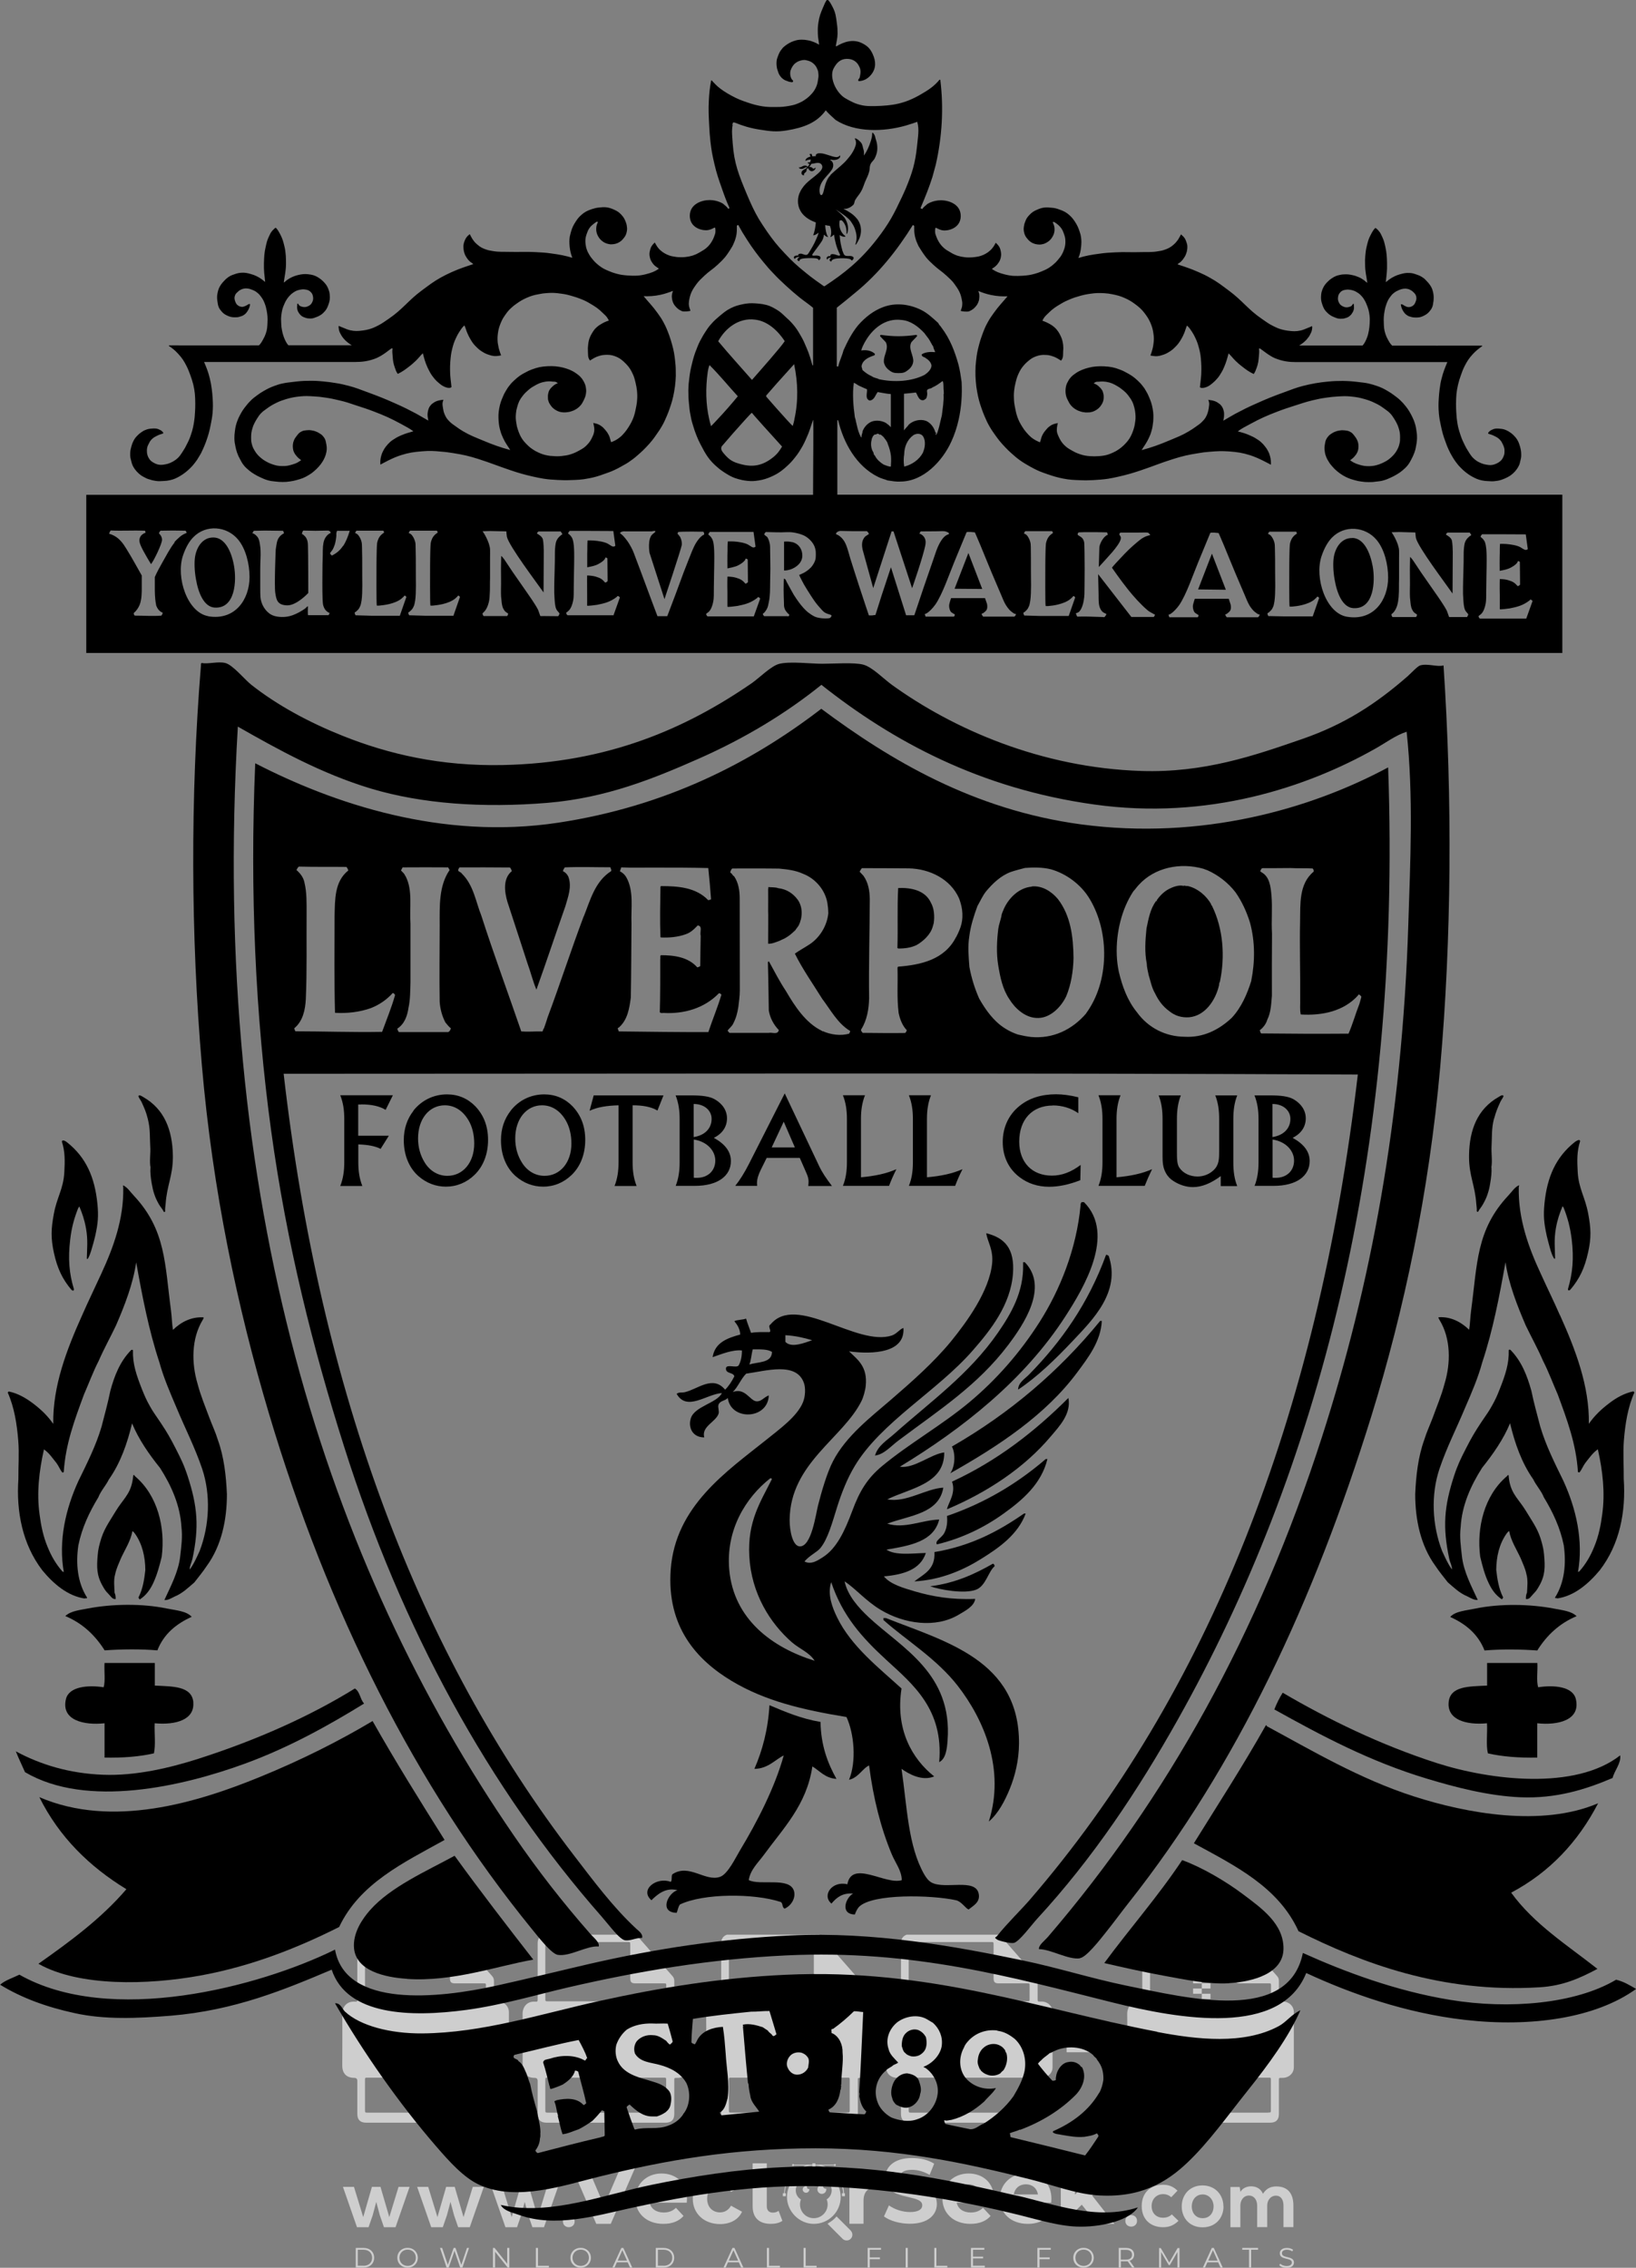
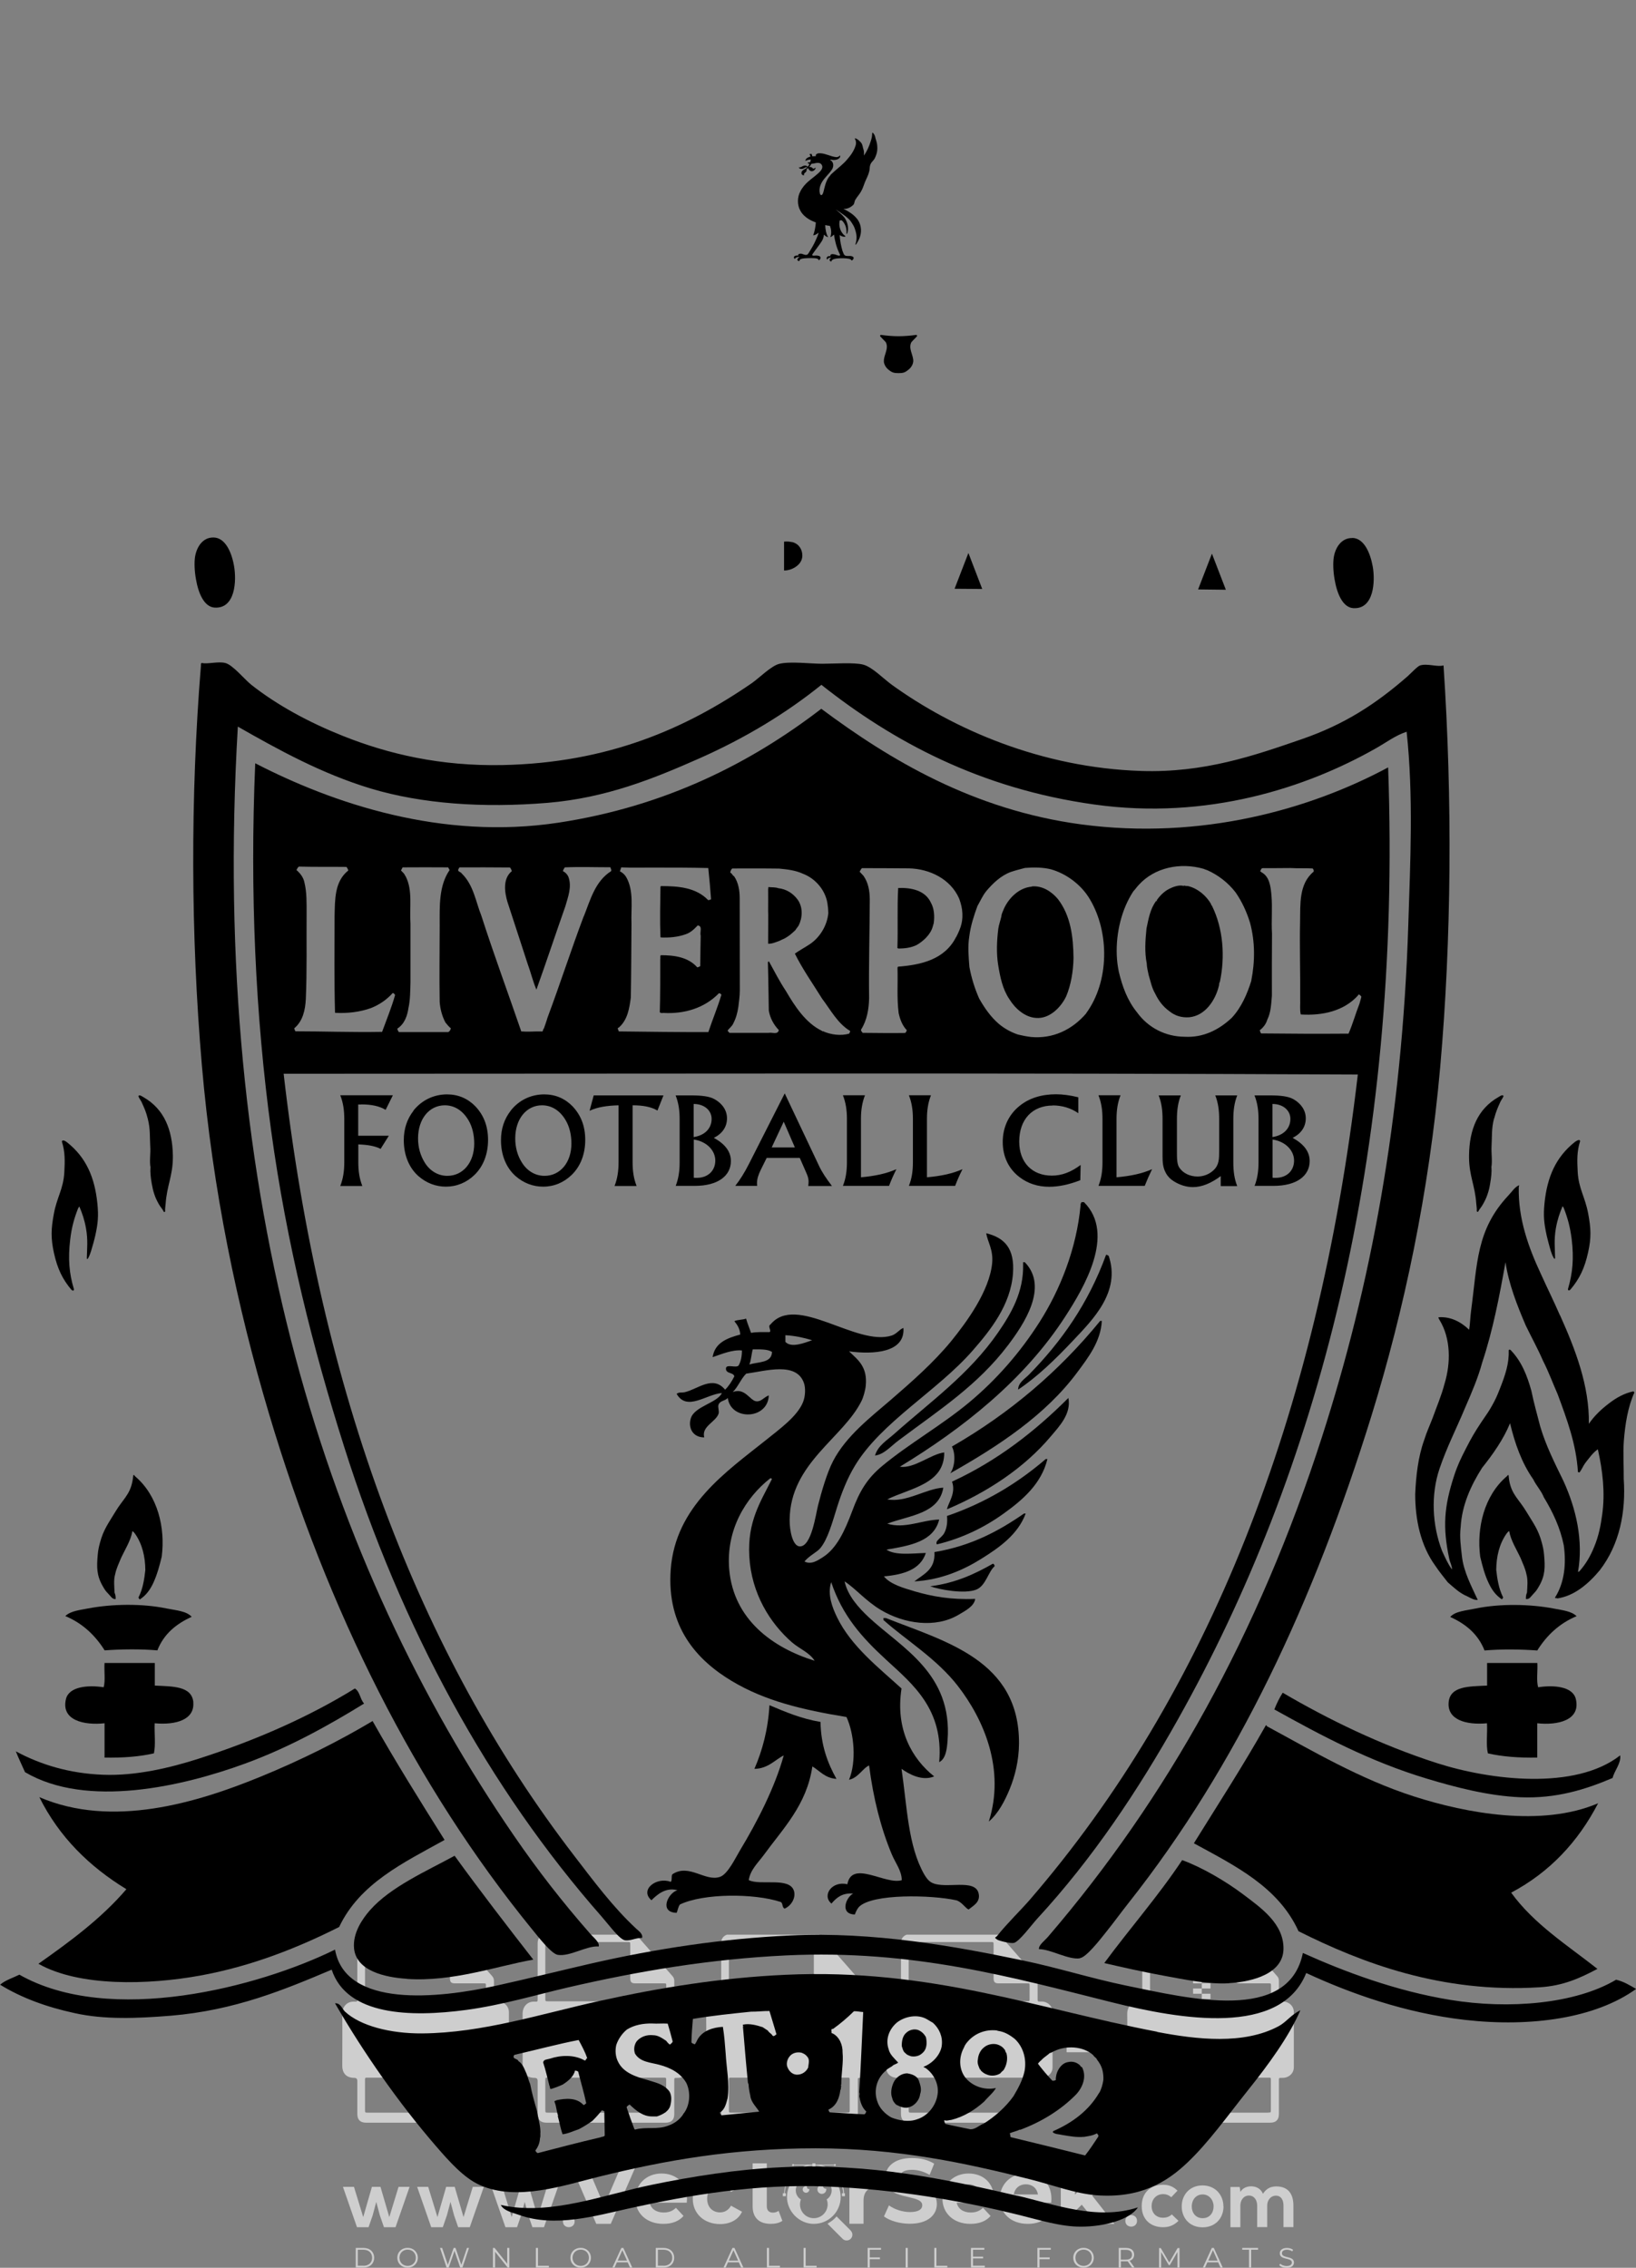
<svg xmlns="http://www.w3.org/2000/svg" id="Layer_1" data-name="Layer 1" viewBox="0 0 146.79 203.49">
  <rect x="0" y="0" width="146.79" height="203.49" fill="#808080" stroke="none" />
  <g id="watermark">
    <g>
      <g id="watermark-2" data-name="watermark" style="opacity: .61;">
        <g>
          <g>
            <g>
              <polygon points="57.28 193.84 54.8 199.55 53.5 199.55 51.03 193.84 52.46 193.84 54.2 197.92 55.96 193.84 57.28 193.84" style="fill: #fff;" />
              <path d="M61.61,197.65h-3.32c.12.55.59.88,1.26.88.47,0,.8-.14,1.1-.42l.68.73c-.41.47-1.02.71-1.81.71-1.52,0-2.51-.96-2.51-2.26s1-2.26,2.34-2.26,2.29.87,2.29,2.28c0,.1-.02.24-.02.34M58.27,196.91h2.16c-.09-.56-.51-.91-1.08-.91-.58,0-1,.35-1.09.91" style="fill: #fff;" />
              <path d="M62.16,197.29c0-1.32,1.02-2.26,2.45-2.26.92,0,1.65.4,1.97,1.12l-.99.53c-.24-.42-.59-.6-.99-.6-.64,0-1.15.45-1.15,1.22s.51,1.22,1.15,1.22c.4,0,.75-.18.99-.6l.99.54c-.32.7-1.04,1.11-1.97,1.11-1.43,0-2.45-.94-2.45-2.26" style="fill: #fff;" />
              <path d="M70.21,199.27c-.26.19-.64.28-1.04.28-1.04,0-1.64-.53-1.64-1.58v-1.8h-.68v-.98h.68v-1.07h1.27v1.07h1.09v.98h-1.09v1.79c0,.38.2.58.55.58.19,0,.38-.06.51-.16l.34.9Z" style="fill: #fff;" />
            </g>
            <path d="M78.94,195.09v1.18c-.11,0-.19-.02-.29-.02-.7,0-1.17.38-1.17,1.22v2.07h-1.27v-4.39h1.22v.58c.31-.42.83-.65,1.51-.65" style="fill: #fff;" />
            <path d="M79.31,198.89l.45-1c.48.35,1.2.6,1.89.6.78,0,1.1-.26,1.1-.61,0-1.07-3.32-.33-3.32-2.46,0-.97.78-1.78,2.41-1.78.72,0,1.45.17,1.98.51l-.41,1c-.53-.3-1.08-.45-1.58-.45-.78,0-1.09.29-1.09.65,0,1.05,3.32.33,3.32,2.42,0,.96-.79,1.77-2.42,1.77-.91,0-1.82-.27-2.33-.66" style="fill: #fff;" />
            <path d="M89.16,197.65h-3.32c.12.55.59.88,1.26.88.47,0,.8-.14,1.1-.42l.68.73c-.41.47-1.02.71-1.81.71-1.52,0-2.51-.96-2.51-2.26s1-2.26,2.34-2.26,2.29.87,2.29,2.28c0,.1-.02.24-.02.34M85.82,196.91h2.16c-.09-.56-.51-.91-1.08-.91-.58,0-1,.35-1.09.91" style="fill: #fff;" />
            <path d="M94.31,197.65h-3.32c.12.55.59.88,1.26.88.47,0,.8-.14,1.1-.42l.68.73c-.41.47-1.02.71-1.81.71-1.52,0-2.51-.96-2.51-2.26s1-2.26,2.34-2.26,2.29.87,2.29,2.28c0,.1-.02.24-.02.34M90.97,196.91h2.16c-.09-.56-.51-.91-1.08-.91-.58,0-1,.35-1.09.91" style="fill: #fff;" />
            <polygon points="97.06 197.83 96.45 198.43 96.45 199.55 95.18 199.55 95.18 193.5 96.45 193.5 96.45 196.92 98.31 195.16 99.83 195.16 98 197.02 99.99 199.55 98.45 199.55 97.06 197.83" style="fill: #fff;" />
            <path d="M76.33,200.15h0l-1.27-1.27c-.19.23-.42.42-.68.57-.04.03-.08.06-.13.09l1.35,1.35c.2.2.53.2.73,0,.2-.2.2-.53,0-.73" style="fill: #fff;" />
            <path d="M73.39,194.76c.1-.08.22-.12.35-.12.02,0,.04,0,.06,0-.1-.07-.21-.11-.34-.11-.18,0-.33.08-.44.2-.02,0-.04,0-.07,0,.02-.03.03-.07.03-.11,0-.1-.06-.19-.15-.23.04.06.06.12.06.2,0,.05-.01.11-.04.15-1.25.09-2.24,1.13-2.24,2.4s1.08,2.41,2.41,2.41,2.41-1.08,2.41-2.41c0-1.21-.89-2.21-2.05-2.38M72.5,195.39c.19,0,.38.05.53.14.17-.11.36-.17.58-.17.32,0,.6.14.79.36-.19-.17-.45-.27-.72-.27-.2,0-.39.05-.55.15-.04.02-.07.04-.1.07-.03-.02-.06-.04-.09-.06-.16-.1-.36-.15-.56-.15-.13,0-.26.02-.38.07.15-.08.32-.12.5-.12M74.18,197.36c.05.14.08.28.08.44,0,.68-.55,1.24-1.24,1.24s-1.24-.55-1.24-1.24c0-.15.03-.3.08-.44-.28-.17-.46-.47-.46-.82,0-.53.43-.96.96-.96.25,0,.48.1.65.25.17-.16.4-.25.65-.25.53,0,.96.43.96.96,0,.35-.18.65-.46.82" style="fill: #fff;" />
            <path d="M74.14,196.46c0,.22-.18.4-.4.4s-.4-.18-.4-.4.18-.4.4-.4c.04,0,.09,0,.13.02-.01.03-.02.06-.02.09,0,.12.1.22.22.22.02,0,.04,0,.06,0,0,.03,0,.05,0,.08" style="fill: #fff;" />
            <path d="M72.62,196.46c0,.17-.14.3-.3.3s-.3-.14-.3-.3.14-.3.3-.3c.03,0,.07,0,.1.02-.01.02-.02.04-.02.07,0,.09.07.17.17.17.02,0,.03,0,.05,0,0,.02,0,.04,0,.06" style="fill: #fff;" />
            <g>
              <g>
                <rect x="70.24" y="196.8" width=".27" height=".27" style="fill: #fff;" />
                <rect x="75.54" y="196.8" width=".27" height=".27" style="fill: #fff;" />
                <path d="M75.71,196.91h-.06c0-1.44-1.18-2.62-2.62-2.62s-2.62,1.18-2.62,2.62h-.06c0-.72.28-1.39.79-1.9s1.18-.79,1.9-.79,1.39.28,1.9.79c.51.51.79,1.18.79,1.9" style="fill: #fff;" />
              </g>
              <rect x="72.89" y="194.12" width=".27" height=".27" style="fill: #fff;" />
              <rect x="71.15" y="194.23" width="3.76" height=".06" style="fill: #fff;" />
              <path d="M71.25,194.27s-.04.09-.09.09-.09-.04-.09-.09.04-.09.09-.09c.05,0,.09.04.09.09" style="fill: #fff;" />
              <path d="M75,194.27s-.04.09-.09.09-.09-.04-.09-.09.04-.09.09-.09c.05,0,.09.04.09.09" style="fill: #fff;" />
            </g>
          </g>
          <path d="M102.02,199.28c0,.69-1.05.69-1.05,0,0-.69,1.05-.69,1.05,0Z" style="fill: #fff;" />
          <g>
            <g>
              <path d="M34.14,196.23l.79,2.71.83-2.71h.99l-1.26,3.62h-1.04l-.37-1.07-.32-1.2-.32,1.2-.37,1.07h-1.04l-1.26-3.62h.99l.83,2.71.78-2.71h.78Z" style="fill: #fff;" />
              <path d="M40.8,196.23l.79,2.71.83-2.71h.99l-1.26,3.62h-1.04l-.37-1.07-.32-1.2-.32,1.2-.37,1.07h-1.04l-1.26-3.62h.99l.83,2.71.78-2.71h.78Z" style="fill: #fff;" />
              <path d="M47.46,196.23l.79,2.71.83-2.71h.99l-1.26,3.62h-1.04l-.37-1.07-.32-1.2-.32,1.2-.37,1.07h-1.04l-1.26-3.62h.99l.83,2.71.78-2.71h.78Z" style="fill: #fff;" />
            </g>
            <path d="M51.56,199.33c0,.69-1.05.69-1.05,0,0-.69,1.05-.69,1.05,0Z" style="fill: #fff;" />
            <path d="M105.74,199.28c-.42.41-.85.57-1.39.57-1.04,0-1.91-.63-1.91-1.9s.87-1.91,1.91-1.91c.51,0,.91.15,1.3.53l-.56.59c-.21-.19-.47-.28-.72-.28-.6,0-1.04.44-1.04,1.07,0,.69.47,1.05,1.02,1.05.28,0,.57-.08.79-.3l.6.58Z" style="fill: #fff;" />
            <path d="M109.78,197.98c0,1.04-.71,1.88-1.88,1.88s-1.87-.84-1.87-1.88.72-1.88,1.86-1.88c1.15,0,1.88.85,1.88,1.88ZM106.93,197.98c0,.55.33,1.06.98,1.06s.98-.51.98-1.06-.38-1.07-.98-1.07c-.64,0-.98.53-.98,1.07Z" style="fill: #fff;" />
            <path d="M112.8,199.85v-1.93c0-.48-.25-.91-.74-.91s-.77.43-.77.91v1.93h-.89v-3.61h.83l.07.44c.19-.36.61-.5.95-.5.43,0,.86.18,1.07.67.32-.51.74-.66,1.2-.66,1.02,0,1.53.63,1.53,1.71v1.94h-.89v-1.94c0-.47-.2-.88-.68-.88s-.78.42-.78.89v1.93h-.89Z" style="fill: #fff;" />
          </g>
        </g>
      </g>
      <g style="opacity: .61;">
        <g>
          <path d="M116.09,180.55c0-.54-.43-.94-.97-.95-.41,0-.37.05-.37-.39,0-.49,0-.98,0-1.46,0-.17-.05-.31-.16-.43-1.04-1.19-2.08-2.38-3.12-3.56-.05-.06-.12-.11-.18-.16h-8.29c-.35.13-.51.39-.51.76,0,1.67,0,3.33,0,5,0,.25,0,.26-.24.25-.67-.05-1.12.44-1.11,1.11.02,1.55,0,3.09,0,4.64,0,.7.39,1.09,1.09,1.09q.26,0,.26.27c0,.99,0,1.97,0,2.96,0,.53.26.79.79.79,3.56,0,7.13,0,10.69,0,.52,0,.78-.26.78-.78,0-1,0-2.01,0-3.01,0-.23,0-.23.23-.23.12,0,.24,0,.36-.03.44-.11.75-.46.75-.92,0-1.64,0-3.29,0-4.93ZM103.44,174.26h7.12c.24,0,.25,0,.25.25,0,1,0,2,0,2.99,0,.36.11.47.47.47.85,0,1.7,0,2.55,0,.2,0,.21,0,.21.21,0,.39,0,.79,0,1.18,0,.21-.01.22-.22.22-1.73,0-3.47,0-5.2,0h-5.18c-.24,0-.25,0-.25-.25,0-1.61,0-3.22,0-4.84,0-.25,0-.25.24-.25ZM113.8,189.57c-1.73,0-3.45,0-5.18,0h-5.17c-.25,0-.26,0-.26-.26,0-.89,0-1.78,0-2.66,0-.21.01-.22.21-.22,3.47,0,6.94,0,10.41,0,.21,0,.22,0,.22.22,0,.89,0,1.78,0,2.66,0,.25,0,.25-.25.25Z" style="fill: #fff;" />
          <g>
            <rect x="107.83" y="174.21" width=".78" height=".47" style="fill: #fff;" />
            <rect x="107.05" y="174.68" width=".78" height=".47" style="fill: #fff;" />
            <rect x="107.83" y="175.15" width=".78" height=".47" style="fill: #fff;" />
            <rect x="107.05" y="175.62" width=".78" height=".47" style="fill: #fff;" />
            <rect x="107.83" y="176.09" width=".78" height=".47" style="fill: #fff;" />
            <rect x="107.05" y="176.56" width=".78" height=".47" style="fill: #fff;" />
            <rect x="107.83" y="177.03" width=".78" height=".47" style="fill: #fff;" />
            <rect x="107.05" y="177.5" width=".78" height=".47" style="fill: #fff;" />
            <rect x="107.83" y="177.96" width=".78" height=".47" style="fill: #fff;" />
            <rect x="107.05" y="178.43" width=".78" height=".47" style="fill: #fff;" />
            <rect x="107.83" y="178.9" width=".78" height=".47" style="fill: #fff;" />
            <rect x="107.05" y="179.37" width=".78" height=".47" style="fill: #fff;" />
          </g>
        </g>
        <path d="M45.66,180.55c0-.54-.43-.94-.97-.95-.41,0-.37.05-.37-.39,0-.49,0-.98,0-1.46,0-.17-.05-.31-.16-.43-1.04-1.19-2.08-2.38-3.12-3.56-.05-.06-.12-.11-.18-.16h-8.29c-.35.13-.51.39-.51.76,0,1.67,0,3.33,0,5,0,.25,0,.26-.24.25-.67-.05-1.12.44-1.11,1.11.02,1.55,0,3.09,0,4.64,0,.7.39,1.09,1.09,1.09q.26,0,.26.27c0,.99,0,1.97,0,2.96,0,.53.26.79.79.79,3.56,0,7.13,0,10.69,0,.52,0,.78-.26.78-.78,0-1,0-2.01,0-3.01,0-.23,0-.23.23-.23.12,0,.24,0,.36-.03.44-.11.75-.46.75-.92,0-1.64,0-3.29,0-4.93ZM33,174.26h7.12c.24,0,.25,0,.25.25,0,1,0,2,0,2.99,0,.36.11.47.47.47.85,0,1.7,0,2.55,0,.2,0,.21,0,.21.21,0,.39,0,.79,0,1.18,0,.21-.01.22-.22.22-1.73,0-3.47,0-5.2,0h-5.18c-.24,0-.25,0-.25-.25,0-1.61,0-3.22,0-4.84,0-.25,0-.25.24-.25ZM43.36,189.57c-1.73,0-3.45,0-5.18,0h-5.17c-.25,0-.26,0-.26-.26,0-.89,0-1.78,0-2.66,0-.21.01-.22.21-.22,3.47,0,6.94,0,10.41,0,.21,0,.22,0,.22.22,0,.89,0,1.78,0,2.66,0,.25,0,.25-.25.25Z" style="fill: #fff;" />
        <g>
          <path d="M33.26,184.72v-3.51h1.24c.17,0,.32.03.47.08s.27.13.38.23c.11.1.19.21.25.35.06.14.09.29.09.45s-.03.32-.09.45-.15.25-.25.35c-.11.1-.23.17-.38.23s-.3.08-.47.08h-.57v1.29h-.66ZM34.51,182.8c.17,0,.3-.05.39-.15.09-.1.13-.21.13-.34,0-.06-.01-.12-.03-.18s-.05-.11-.1-.15c-.04-.04-.1-.08-.16-.11-.07-.03-.14-.04-.23-.04h-.58v.97h.58Z" style="fill: #fff;" />
          <path d="M36.17,181.2h.77l1.41,2.35h.04l-.04-.68v-1.68h.66v3.51h-.7l-1.49-2.49h-.04l.04.68v1.81h-.65v-3.51h0Z" style="fill: #fff;" />
          <path d="M41.33,182.79h1.72s.02.09.02.14c0,.06,0,.11,0,.17,0,.23-.03.44-.1.64s-.18.38-.32.53c-.16.17-.35.3-.56.39-.22.09-.47.14-.75.14-.26,0-.5-.05-.72-.14-.23-.09-.42-.22-.59-.38-.17-.16-.3-.36-.4-.58s-.15-.47-.15-.73.05-.51.15-.73.23-.42.4-.58c.17-.16.36-.29.59-.38s.47-.14.72-.14c.28,0,.54.05.76.15s.42.23.58.41l-.46.45c-.11-.12-.24-.21-.38-.28-.14-.06-.31-.1-.51-.1-.16,0-.31.03-.46.09-.14.06-.27.14-.38.24-.11.1-.19.23-.26.38-.06.15-.1.31-.1.5s.03.35.1.5c.06.15.15.28.26.38.11.1.24.19.38.24.14.06.3.09.46.09.19,0,.34-.03.47-.08.13-.05.24-.12.33-.21.07-.06.12-.13.17-.22.05-.09.08-.19.11-.3h-1.1v-.56h0Z" style="fill: #fff;" />
        </g>
        <path d="M61.84,180.55c0-.54-.43-.94-.97-.95-.41,0-.37.05-.37-.39,0-.49,0-.98,0-1.46,0-.17-.05-.31-.16-.43-1.04-1.19-2.08-2.38-3.12-3.56-.05-.06-.12-.11-.18-.16h-8.29c-.35.13-.51.39-.51.76,0,1.67,0,3.33,0,5,0,.25,0,.26-.24.25-.67-.05-1.12.44-1.11,1.11.02,1.55,0,3.09,0,4.64,0,.7.39,1.09,1.09,1.09q.26,0,.26.27c0,.99,0,1.97,0,2.96,0,.53.26.79.79.79,3.56,0,7.13,0,10.69,0,.52,0,.78-.26.78-.78,0-1,0-2.01,0-3.01,0-.23,0-.23.23-.23.12,0,.24,0,.36-.03.44-.11.75-.46.75-.92,0-1.64,0-3.29,0-4.93ZM49.18,174.26h7.12c.24,0,.25,0,.25.25,0,1,0,2,0,2.99,0,.36.11.47.47.47.85,0,1.7,0,2.55,0,.2,0,.21,0,.21.21,0,.39,0,.79,0,1.18,0,.21-.01.22-.22.22-1.73,0-3.47,0-5.2,0h-5.18c-.24,0-.25,0-.25-.25,0-1.61,0-3.22,0-4.84,0-.25,0-.25.24-.25ZM59.54,189.57c-1.73,0-3.45,0-5.18,0h-5.17c-.25,0-.26,0-.26-.26,0-.89,0-1.78,0-2.66,0-.21.01-.22.21-.22,3.47,0,6.94,0,10.41,0,.21,0,.22,0,.22.22,0,.89,0,1.78,0,2.66,0,.25,0,.25-.25.25Z" style="fill: #fff;" />
        <g>
          <path d="M53.43,181.2h.76l1.32,3.51h-.73l-.29-.84h-1.35l-.29.84h-.73l1.32-3.51ZM54.27,183.27l-.31-.88-.13-.43h-.04l-.13.43-.31.88h.92Z" style="fill: #fff;" />
          <path d="M56.2,181.99c-.06,0-.11-.01-.16-.03s-.09-.05-.13-.09c-.04-.04-.07-.08-.09-.13-.02-.05-.03-.1-.03-.16s.01-.11.03-.16c.02-.05.05-.09.09-.13.04-.04.08-.07.13-.09.05-.02.1-.03.16-.03.11,0,.21.04.29.12.08.08.12.18.12.29s-.04.21-.12.29c-.08.08-.18.12-.29.12ZM55.88,184.72v-2.4h.64v2.4h-.64Z" style="fill: #fff;" />
        </g>
        <path d="M78.31,180.55c0-.54-.43-.94-.97-.95-.41,0-.37.05-.37-.39,0-.49,0-.98,0-1.46,0-.17-.05-.31-.16-.43-1.04-1.19-2.08-2.38-3.12-3.56-.05-.06-.12-.11-.18-.16h-8.29c-.35.13-.51.39-.51.76,0,1.67,0,3.33,0,5,0,.25,0,.26-.24.25-.67-.05-1.12.44-1.11,1.11.02,1.55,0,3.09,0,4.64,0,.7.39,1.09,1.09,1.09q.26,0,.26.27c0,.99,0,1.97,0,2.96,0,.53.26.79.79.79,3.56,0,7.13,0,10.69,0,.52,0,.78-.26.78-.78,0-1,0-2.01,0-3.01,0-.23,0-.23.23-.23.12,0,.24,0,.36-.03.44-.11.75-.46.75-.92,0-1.64,0-3.29,0-4.93ZM65.65,174.26h7.12c.24,0,.25,0,.25.25,0,1,0,2,0,2.99,0,.36.11.47.47.47.85,0,1.7,0,2.55,0,.2,0,.21,0,.21.21,0,.39,0,.79,0,1.18,0,.21-.01.22-.22.22-1.73,0-3.47,0-5.2,0h-5.18c-.24,0-.25,0-.25-.25,0-1.61,0-3.22,0-4.84,0-.25,0-.25.24-.25ZM76.01,189.57c-1.73,0-3.45,0-5.18,0h-5.17c-.25,0-.26,0-.26-.26,0-.89,0-1.78,0-2.66,0-.21.01-.22.21-.22,3.47,0,6.94,0,10.41,0,.21,0,.22,0,.22.22,0,.89,0,1.78,0,2.66,0,.25,0,.25-.25.25Z" style="fill: #fff;" />
        <g>
          <path d="M67.33,184.8c-.15,0-.29-.02-.43-.06-.14-.04-.26-.11-.38-.19-.11-.08-.21-.19-.3-.31-.08-.12-.15-.27-.2-.43l.62-.25c.05.18.13.32.24.44.11.12.27.17.45.17.07,0,.13,0,.2-.03.06-.02.12-.04.17-.08s.09-.08.12-.13c.03-.05.04-.11.04-.18s-.01-.12-.03-.18c-.02-.05-.06-.1-.12-.15-.05-.05-.12-.09-.21-.13-.09-.04-.19-.09-.32-.13l-.22-.08c-.09-.03-.19-.08-.29-.13-.1-.06-.18-.12-.26-.2s-.14-.17-.19-.28c-.05-.11-.08-.23-.08-.36s.03-.27.08-.39c.05-.12.13-.22.23-.31.1-.09.22-.16.36-.21s.29-.08.46-.08.33.02.46.07.24.11.33.18c.09.07.16.15.22.24.06.09.1.17.12.25l-.58.25c-.03-.1-.09-.19-.18-.27-.09-.08-.21-.12-.36-.12s-.26.03-.36.1-.14.15-.14.26.05.19.14.27c.09.07.24.14.44.21l.22.07c.14.05.27.11.39.17.12.06.22.14.3.23.08.09.15.19.19.3.04.11.07.24.07.39,0,.18-.04.34-.11.47-.07.13-.17.24-.28.33-.11.08-.24.15-.39.19-.14.04-.29.06-.42.06Z" style="fill: #fff;" />
          <path d="M68.73,181.2h.72l.73,2.11.13.45h.04l.14-.45.76-2.11h.72l-1.28,3.51h-.7l-1.24-3.51Z" style="fill: #fff;" />
          <path d="M73.88,182.79h1.72s.02.09.02.14.01.11.01.17c0,.23-.03.44-.1.64-.07.2-.18.38-.32.53-.16.17-.34.3-.56.39-.22.09-.47.14-.75.14-.26,0-.5-.05-.72-.14s-.42-.22-.59-.38c-.17-.16-.3-.36-.4-.58-.1-.22-.15-.47-.15-.73s.05-.51.15-.73.23-.42.4-.58c.17-.16.36-.29.59-.38.23-.09.47-.14.72-.14.28,0,.54.05.76.15s.42.23.58.41l-.46.45c-.11-.12-.24-.21-.38-.28-.14-.06-.31-.1-.51-.1-.16,0-.31.03-.46.09-.14.06-.27.14-.38.24-.11.1-.19.23-.26.38-.06.15-.1.31-.1.5s.03.35.1.5c.06.15.15.28.26.38.11.1.24.19.38.24.14.06.3.09.46.09.19,0,.34-.03.47-.08s.24-.12.33-.21c.07-.06.12-.13.17-.22.05-.09.08-.19.11-.3h-1.1v-.56h0Z" style="fill: #fff;" />
        </g>
        <path d="M94.44,180.55c0-.54-.43-.94-.97-.95-.41,0-.37.05-.37-.39,0-.49,0-.98,0-1.46,0-.17-.05-.31-.16-.43-1.04-1.19-2.08-2.38-3.12-3.56-.05-.06-.12-.11-.18-.16h-8.29c-.35.13-.51.39-.51.76,0,1.67,0,3.33,0,5,0,.25,0,.26-.24.25-.67-.05-1.12.44-1.11,1.11.02,1.55,0,3.09,0,4.64,0,.7.39,1.09,1.09,1.09q.26,0,.26.27c0,.99,0,1.97,0,2.96,0,.53.26.79.79.79,3.56,0,7.13,0,10.69,0,.52,0,.78-.26.78-.78,0-1,0-2.01,0-3.01,0-.23,0-.23.23-.23.12,0,.24,0,.36-.03.44-.11.75-.46.75-.92,0-1.64,0-3.29,0-4.93ZM81.78,174.26h7.12c.24,0,.25,0,.25.25,0,1,0,2,0,2.99,0,.36.11.47.47.47.85,0,1.7,0,2.55,0,.2,0,.21,0,.21.21,0,.39,0,.79,0,1.18,0,.21-.01.22-.22.22-1.73,0-3.47,0-5.2,0h-5.18c-.24,0-.25,0-.25-.25,0-1.61,0-3.22,0-4.84,0-.25,0-.25.24-.25ZM92.14,189.57c-1.73,0-3.45,0-5.18,0h-5.17c-.25,0-.26,0-.26-.26,0-.89,0-1.78,0-2.66,0-.21.01-.22.21-.22,3.47,0,6.94,0,10.41,0,.21,0,.22,0,.22.22,0,.89,0,1.78,0,2.66,0,.25,0,.25-.25.25Z" style="fill: #fff;" />
        <g>
          <path d="M83.61,181.83v.81h1.41v.63h-1.41v.81h1.56v.63h-2.23v-3.51h2.23v.63h-1.56Z" style="fill: #fff;" />
-           <path d="M85.79,184.72v-3.51h1.24c.17,0,.32.03.47.08s.27.13.38.23.19.21.26.35c.06.14.09.29.09.45s-.03.32-.09.45c-.06.14-.15.25-.26.35s-.23.17-.38.23-.3.08-.47.08h-.57v1.29h-.66ZM87.03,182.8c.17,0,.3-.05.39-.15.09-.1.13-.21.13-.34,0-.06-.01-.12-.03-.18s-.05-.11-.1-.15c-.04-.04-.1-.08-.16-.11-.07-.03-.14-.04-.23-.04h-.58v.97h.58Z" style="fill: #fff;" />
+           <path d="M85.79,184.72v-3.51h1.24s.27.13.38.23.19.21.26.35c.06.14.09.29.09.45s-.03.32-.09.45c-.06.14-.15.25-.26.35s-.23.17-.38.23-.3.08-.47.08h-.57v1.29h-.66ZM87.03,182.8c.17,0,.3-.05.39-.15.09-.1.13-.21.13-.34,0-.06-.01-.12-.03-.18s-.05-.11-.1-.15c-.04-.04-.1-.08-.16-.11-.07-.03-.14-.04-.23-.04h-.58v.97h.58Z" style="fill: #fff;" />
          <path d="M89.76,184.8c-.15,0-.29-.02-.43-.06-.14-.04-.26-.11-.38-.19-.11-.08-.21-.19-.3-.31-.08-.12-.15-.27-.2-.43l.62-.25c.05.18.13.32.24.44.11.12.26.17.45.17.07,0,.13,0,.2-.03.06-.02.12-.04.17-.08.05-.03.09-.08.12-.13.03-.05.04-.11.04-.18s-.01-.12-.03-.18c-.02-.05-.06-.1-.12-.15-.05-.05-.12-.09-.21-.13-.09-.04-.19-.09-.32-.13l-.22-.08c-.09-.03-.19-.08-.29-.13-.1-.06-.18-.12-.26-.2s-.14-.17-.19-.28c-.05-.11-.08-.23-.08-.36s.03-.27.08-.39c.05-.12.13-.22.23-.31.1-.09.22-.16.36-.21.14-.05.29-.08.46-.08s.33.02.46.07.24.11.33.18c.09.07.16.15.22.24.06.09.1.17.12.25l-.58.25c-.03-.1-.09-.19-.18-.27-.09-.08-.21-.12-.36-.12s-.26.03-.36.1c-.09.07-.14.15-.14.26s.05.19.14.27.24.14.44.21l.22.07c.14.05.27.11.39.17.12.06.22.14.3.23.08.09.15.19.19.3.04.11.07.24.07.39,0,.18-.04.34-.11.47-.07.13-.17.24-.28.33-.11.08-.24.15-.39.19-.14.04-.29.06-.42.06Z" style="fill: #fff;" />
        </g>
        <g>
          <path d="M105.15,184.05l1.78-2.22h-1.7v-.63h2.47v.67l-1.76,2.22h1.78v.63h-2.57v-.67h0Z" style="fill: #fff;" />
          <path d="M108.27,181.2h.66v3.51h-.66v-3.51Z" style="fill: #fff;" />
          <path d="M109.64,184.72v-3.51h1.24c.17,0,.32.03.47.08s.27.13.38.23.19.21.26.35c.06.14.09.29.09.45s-.03.32-.09.45c-.06.14-.15.25-.26.35s-.23.17-.38.23-.3.08-.47.08h-.57v1.29h-.66ZM110.89,182.8c.17,0,.3-.05.39-.15.09-.1.13-.21.13-.34,0-.06-.01-.12-.03-.18s-.05-.11-.1-.15c-.04-.04-.1-.08-.16-.11-.07-.03-.14-.04-.23-.04h-.58v.97h.58Z" style="fill: #fff;" />
        </g>
      </g>
      <g style="opacity: .61;">
        <path d="M95.7,181.43h4.03v1h-4.03v-1ZM95.7,183.15h4.03v1h-4.03v-1Z" style="fill: #fff;" />
      </g>
    </g>
    <g style="opacity: .61;">
      <path d="M31.92,201.71h.71c.56,0,.94.36.94.88s-.38.88-.94.88h-.71v-1.76ZM32.62,203.31c.47,0,.77-.3.77-.72s-.3-.72-.77-.72h-.52v1.43h.52Z" style="fill: #fff;" />
      <path d="M35.65,202.59c0-.51.39-.89.92-.89s.92.38.92.89-.39.89-.92.89-.92-.38-.92-.89ZM37.31,202.59c0-.42-.31-.73-.73-.73s-.74.31-.74.73.32.73.74.73c.42,0,.73-.31.73-.73Z" style="fill: #fff;" />
      <path d="M42.08,201.71l-.59,1.76h-.2l-.51-1.5-.52,1.5h-.19l-.59-1.76h.19l.51,1.51.52-1.51h.17l.52,1.52.51-1.52h.18Z" style="fill: #fff;" />
      <path d="M45.7,201.71v1.76h-.15l-1.13-1.42v1.42h-.19v-1.76h.15l1.13,1.42v-1.42h.18Z" style="fill: #fff;" />
      <path d="M48.08,201.71h.19v1.6h.98v.16h-1.17v-1.76h0Z" style="fill: #fff;" />
      <path d="M51.18,202.59c0-.51.39-.89.92-.89s.92.38.92.89-.39.89-.92.89-.92-.38-.92-.89ZM52.84,202.59c0-.42-.31-.73-.73-.73s-.74.31-.74.73.32.73.74.73c.42,0,.73-.31.73-.73Z" style="fill: #fff;" />
      <path d="M56.33,203h-.98l-.21.47h-.19l.8-1.76h.18l.8,1.76h-.2l-.21-.47ZM56.26,202.85l-.42-.94-.42.94h.84Z" style="fill: #fff;" />
      <path d="M58.84,201.71h.71c.56,0,.94.36.94.88s-.38.88-.94.88h-.71v-1.76ZM59.55,203.31c.47,0,.77-.3.77-.72s-.3-.72-.77-.72h-.52v1.43h.52Z" style="fill: #fff;" />
      <path d="M66.3,203h-.98l-.21.47h-.19l.8-1.76h.18l.8,1.76h-.2l-.21-.47ZM66.23,202.85l-.42-.94-.42.94h.84Z" style="fill: #fff;" />
      <path d="M68.81,201.71h.19v1.6h.98v.16h-1.17v-1.76h0Z" style="fill: #fff;" />
      <path d="M72.1,201.71h.19v1.6h.98v.16h-1.17v-1.76h0Z" style="fill: #fff;" />
      <path d="M78.04,201.87v.69h.91v.16h-.91v.75h-.19v-1.76h1.2v.16h-1.02Z" style="fill: #fff;" />
      <path d="M81.26,201.71h.19v1.76h-.19v-1.76Z" style="fill: #fff;" />
      <path d="M83.83,201.71h.19v1.6h.98v.16h-1.17v-1.76h0Z" style="fill: #fff;" />
      <path d="M88.36,203.31v.16h-1.24v-1.76h1.2v.16h-1.02v.62h.91v.16h-.91v.65h1.06Z" style="fill: #fff;" />
      <path d="M93.27,201.87v.69h.91v.16h-.91v.75h-.19v-1.76h1.2v.16h-1.02Z" style="fill: #fff;" />
      <path d="M96.3,202.59c0-.51.39-.89.92-.89s.92.38.92.89-.39.89-.92.89-.92-.38-.92-.89ZM97.96,202.59c0-.42-.31-.73-.73-.73s-.74.31-.74.73.32.73.74.73c.42,0,.73-.31.73-.73Z" style="fill: #fff;" />
      <path d="M101.58,203.47l-.4-.56s-.09,0-.14,0h-.47v.56h-.19v-1.76h.66c.45,0,.72.23.72.6,0,.28-.15.47-.4.55l.43.6h-.2ZM101.57,202.32c0-.28-.19-.44-.54-.44h-.47v.88h.47c.35,0,.54-.16.54-.44Z" style="fill: #fff;" />
      <path d="M105.83,201.71v1.76h-.18v-1.4l-.69,1.18h-.09l-.69-1.17v1.4h-.18v-1.76h.15l.76,1.3.75-1.3h.15Z" style="fill: #fff;" />
      <path d="M109.31,203h-.98l-.21.47h-.19l.8-1.76h.18l.8,1.76h-.2l-.21-.47ZM109.25,202.85l-.42-.94-.42.94h.84Z" style="fill: #fff;" />
      <path d="M112.08,201.87h-.62v-.16h1.42v.16h-.62v1.6h-.19v-1.6h0Z" style="fill: #fff;" />
      <path d="M114.79,203.26l.07-.14c.13.12.35.21.58.21.33,0,.47-.14.47-.31,0-.48-1.08-.19-1.08-.83,0-.26.2-.48.65-.48.2,0,.4.06.54.16l-.06.15c-.15-.1-.33-.15-.48-.15-.32,0-.46.14-.46.32,0,.48,1.08.19,1.08.83,0,.26-.21.48-.65.48-.26,0-.52-.09-.65-.23Z" style="fill: #fff;" />
    </g>
  </g>
  <g>
    <path d="M96.91,175.7c.56-.08,1.75-1.6,2.33-2.33.79-.99,1.38-1.81,2.03-2.63,9.74-12.32,16.64-27.09,21.79-43.72,2.92-9.45,5.16-20.02,6.16-31.25,1.02-11.52,1.1-24.09.3-36.06-.58.16-1.43-.2-2.1,0-.25.08-.8.69-1.13.98-2.82,2.46-5.62,4.3-9.47,5.63-4.28,1.48-8.77,3.04-14.42,2.86-8.99-.29-16.88-3.76-22.39-7.74-.78-.57-1.74-1.58-2.55-1.8-.82-.22-2.63-.08-3.68-.08s-2.84-.23-3.83,0c-.73.16-1.81,1.26-2.48,1.73-5.89,4.06-12.88,7.17-22.39,7.36-5.52.11-10.21-.97-14.35-2.63-2.96-1.18-5.85-2.73-8.19-4.58-.58-.46-1.66-1.79-2.33-1.95-.65-.16-1.56.12-2.1,0-.09.01-.08.12-.08.23-.96,11.75-.91,24.31.08,35.83.96,11.22,3.18,21.75,6.01,31.25,5.29,17.78,13.17,33.48,23.59,46.28.58.71,1.77,2.24,2.33,2.33,1.1.18,2.6-.84,3.68-.75.1-.38-.47-.8-.75-1.13-2.48-2.82-4.69-5.66-6.84-8.79-16.78-24.41-27.29-57-24.79-99.54,3.65,2.08,7.51,4.22,11.94,5.56,4.58,1.37,10.02,1.76,15.85,1.28,5.25-.44,9.51-2.17,13.6-3.98,4.14-1.83,7.82-4.07,10.97-6.61,6.4,5.07,14.25,9.32,24.49,10.74,10.16,1.42,19.07-1.53,25.24-5.03.94-.53,1.79-1.18,2.78-1.5.62,5.78.33,11.63.15,17.28-.55,17.54-3.4,32.49-7.74,45.98-5.66,17.61-13.91,32.43-24.57,44.85-.34.4-.87.76-.83,1.13,1.06,0,2.65.98,3.68.82Z" />
    <path d="M81.55,106.41h4.15c.17-.46.39-.96.66-1.5-.89.4-1.94.62-3.19.73v-5.24c0-.77.1-1.46.36-2.12h-1.98c.26.66.36,1.34.36,2.12v3.9c0,.77-.1,1.46-.36,2.11Z" />
    <path d="M98.56,106.41h4.15c.18-.46.4-.96.66-1.5-.89.4-1.94.62-3.19.73v-5.24c0-.77.1-1.46.36-2.12h-1.98c.26.66.36,1.34.36,2.12v3.9c0,.77-.1,1.46-.36,2.11Z" />
    <path d="M37.1,99.67c-.57.73-.87,1.61-.87,2.64,0,1.34.47,2.48,1.32,3.23.71.62,1.56.94,2.46.94.97,0,1.86-.37,2.57-1.06.79-.77,1.21-1.87,1.21-3.13s-.4-2.24-1.14-3.02c-.68-.7-1.54-1.07-2.54-1.07-1.2,0-2.28.53-3.02,1.46ZM42.04,100.53c.33.56.51,1.28.51,2.08,0,1.73-1.03,2.9-2.41,2.9-.82,0-1.56-.43-2.03-1.19-.39-.63-.6-1.36-.6-2.17,0-1.76,1.01-2.97,2.4-2.97.87,0,1.61.47,2.13,1.35Z" />
    <path d="M105.93,98.29h-1.97c.26.66.35,1.34.35,2.12v3.3c0,.56.02,1.05.3,1.55.16.3.4.55.7.73.53.34,1.14.53,1.72.53.79,0,1.62-.33,2.5-.99v.9h1.48c-.26-.65-.35-1.34-.35-2.12v-3.9c0-.77.09-1.46.35-2.12h-1.97c.26.66.35,1.34.35,2.12v2.82c0,.75,0,1.3-.5,1.77-.39.37-.91.57-1.44.57-.69,0-1.3-.3-1.63-.79-.21-.3-.22-.77-.22-1.43v-2.94c0-.77.09-1.46.35-2.12Z" />
    <path d="M45.82,99.67c-.57.73-.87,1.61-.87,2.64,0,1.34.47,2.48,1.32,3.23.71.62,1.56.94,2.46.94.98,0,1.86-.37,2.57-1.06.79-.77,1.21-1.87,1.21-3.13s-.4-2.24-1.14-3.02c-.68-.7-1.54-1.07-2.54-1.07-1.2,0-2.28.53-3.01,1.46ZM50.76,100.53c.33.56.51,1.28.51,2.08,0,1.73-1.03,2.9-2.41,2.9-.82,0-1.56-.43-2.03-1.19-.4-.63-.6-1.36-.6-2.17,0-1.76,1.02-2.97,2.4-2.97.87,0,1.62.47,2.13,1.35Z" />
    <path d="M94.45,99.19c.85,0,1.65.24,2.3.7v-1.43c-.73-.18-1.4-.27-1.99-.27-1.3,0-2.4.34-3.25,1.02-.99.78-1.54,1.93-1.54,3.26s.54,2.42,1.51,3.16c.75.57,1.64.86,2.66.86.83,0,1.77-.19,2.79-.59l.03-1.37c-.85.64-1.69.96-2.58.96-1.77,0-2.93-1.18-2.93-3.05,0-2.01,1.19-3.24,3.01-3.24Z" />
    <path d="M75.62,106.41h4.15c.17-.46.39-.96.66-1.5-.89.4-1.94.62-3.18.73v-5.24c0-.77.1-1.46.36-2.12h-1.98c.26.66.36,1.34.36,2.12v3.9c0,.77-.1,1.46-.36,2.11Z" />
    <path d="M60.62,106.41h1.71c2.1,0,3.25-.91,3.25-2.23,0-.83-.51-1.52-1.53-2.08.77-.38,1.18-1,1.18-1.75,0-.69-.39-1.31-1.12-1.72-.44-.25-1.14-.34-2.1-.34h-1.39c.26.66.36,1.34.36,2.12v3.9c0,.77-.1,1.46-.36,2.12ZM62.24,99.06c.97,0,1.61.59,1.61,1.34,0,.84-.6,1.48-1.61,1.63v-2.97ZM62.24,102.25c1.18.17,1.94.99,1.94,1.89s-.65,1.55-1.66,1.55c-.09,0-.17,0-.27-.01v-3.43Z" />
    <path d="M58.99,99.65l.54-1.36h-6.26l-.37,1.38c.7-.33,1.55-.46,2.6-.49v5.12c0,.77-.1,1.46-.36,2.12h1.98c-.26-.65-.36-1.34-.36-2.12v-5.12c.92,0,1.65.13,2.23.47Z" />
    <path d="M74.64,106.41c-.5-.65-.89-1.24-1.13-1.75l-3.1-6.55-3.2,6.31c-.4.79-.81,1.45-1.24,1.99h1.97c-.01-.08-.02-.16-.02-.24,0-.37.12-.75.34-1.2l.53-1.07h2.97l.56,1.28c.12.27.23.52.23.86,0,.11-.01.24-.03.38h2.12ZM69.24,102.96l1.08-2.31,1,2.31h-2.08Z" />
    <path d="M112.55,106.41h1.71c2.1,0,3.25-.91,3.25-2.23,0-.83-.51-1.52-1.53-2.08.77-.38,1.18-1,1.18-1.75,0-.69-.39-1.31-1.11-1.72-.44-.25-1.14-.34-2.1-.34h-1.39c.26.66.36,1.34.36,2.12v3.9c0,.77-.1,1.46-.36,2.12ZM114.17,99.06c.97,0,1.61.59,1.61,1.34,0,.84-.6,1.48-1.61,1.63v-2.97ZM114.17,102.25c1.18.17,1.94.99,1.94,1.89s-.64,1.55-1.66,1.55c-.09,0-.18,0-.27-.01v-3.43h0Z" />
    <path d="M32.41,99.1c.92,0,1.64.15,2.19.49l.65-1.31h-4.72c.26.66.36,1.34.36,2.12v3.9c0,.77-.1,1.46-.36,2.12h1.98c-.26-.65-.36-1.34-.36-2.12v-1.61c.84.03,1.5.14,2,.4l.74-1.18h-2.75v-2.8c.09,0,.17,0,.26,0Z" />
    <path d="M13.62,106.23c.07.37.11.59.23.94.12.36.22.55.4.88.16.28.31.4.45.69.04.05.1-.01.12-.04-.02-.26.02-.41.04-.67.11-1.63.64-2.51.65-4.15,0-.08,0-.13,0-.21-.04-2.28-.77-4.15-2.64-5.22-.11-.06-.34-.24-.44-.12-.06.06.18.37.27.55.26.57.41.9.56,1.51.24.93.17,1.64.22,2.45.05.65-.09,1.37.03,1.93,0,0-.01,0-.01,0-.03.41.02.9.12,1.47Z" />
    <path d="M6.41,115.73c.14.14.24.08.22-.06-.42-1.39-.54-2.72-.33-4.45.13-1.1.35-1.87.69-2.75.04-.1.1-.18.13-.21.26.62.46,1.19.6,1.98.18,1.02.09,1.78.07,2.67,0,.1.07.07.12-.01.22-.4.31-.82.47-1.36.07-.26.11-.41.17-.67.24-1.09.3-1.75.19-2.86-.24-2.38-1.02-4.15-2.7-5.49-.05-.04-.27-.22-.42-.18-.06.04-.07.05-.06.12.28.89.27,1.69.21,2.76-.09,1.49-.67,2.22-.94,3.71-.25,1.34-.28,2.17.01,3.5.31,1.4.76,2.35,1.58,3.32Z" />
-     <path d="M1.65,132.71c-.2,2.92.36,5.86,2.15,8.2,1,1.21,2.28,2.31,3.82,2.53l.04-.05.05.04s.11-.01.1-.08c-.86-1.35-1.02-3.03-.78-4.68.32-1.57.97-2.96,1.79-4.31.23-.59.67-1.04.95-1.61,1.05-1.49,1.66-3.27,2.08-5.03.59,1.43,1.51,2.76,2.51,4,1.03,1.61,1.81,3.38,1.92,5.3.11.91-.01,1.71-.11,2.62-.15,1.39-.87,2.73-1.42,3.93.32.04.65-.18.94-.32.7-.29,1.19-.78,1.75-1.26.38-.49.77-.96,1.1-1.46,1.36-1.86,1.82-4.21,1.82-6.45-.07-1.64-.26-3.35-.81-4.87-.21-.69-.51-1.32-.77-2.01-.37-1-.78-1.98-1.05-3.02-.56-1.87-.56-4.06.45-5.73.05-.08.1-.16.09-.24-1.08-.07-2.01.4-2.75,1.12-.1-.57-.09-1.08-.18-1.76-.56-4.18-.45-7.2-3.33-10.28h0c-.36-.38-.56-.74-.97-.93-.01.09.02.12.02.21.05,2.79-.86,5.32-1.98,7.74-.56,1.23-1.16,2.45-1.71,3.71-1.38,3.07-2.65,6.36-2.59,9.75-.49-.71-1.08-1.28-1.79-1.82-.67-.51-1.39-.92-2.19-1.09-.04.01-.1.06-.1.11.59,1.33.82,2.83.94,4.32.09,1.14,0,2.28.01,3.43ZM3.95,130.06c.48.33.77.8,1.11,1.21.21.28.32.6.53.86.05,0,.11,0,.13-.05.16-2.51.98-4.69,1.81-6.94.43-.98.82-2.05,1.32-3.02.49-1.12,1.04-2.1,1.55-3.17.8-1.84,1.53-3.73,1.82-5.68.54,3.03,1.13,6.1,2.08,8.97.38,1.39.97,2.74,1.54,4.08.76,1.83,1.64,3.53,2.3,5.48.78,2.34.66,5.06-.23,7.38-.27.58-.51,1.15-.89,1.66-.01-.33.16-.59.25-.98.6-2.84.46-4.67-.44-7.43-.33-1-.6-1.54-1.08-2.48-.46-.9-.75-1.41-1.31-2.25-.09-.13-.14-.21-.23-.34-.31-.46-.5-.71-.77-1.2-.31-.55-.45-.88-.69-1.47-.52-1.32-.86-2.32-.82-3.53-.02-.06-.1-.04-.15-.03-1.02,1.03-1.52,2.34-1.88,3.67-.22,1.08-.51,2.14-.79,3.22-.5,1.7-1.31,3.3-2.08,4.88-1.13,2.47-1.81,5.35-1.3,8.19-.01-.03-.02-.05-.04-.06h-.07c-.6-.67-1.04-1.44-1.36-2.25-.38-.91-.58-1.88-.71-2.89-.27-1.94-.04-3.9.39-5.82Z" />
    <path d="M12.56,143.51c.56-.37.91-.87,1.19-1.46.35-.76.56-1.54.76-2.37.33-2.58-.34-5.48-2.4-7.22-.05-.04-.06-.16-.15-.08,0,0-.04.37-.09.6-.24,1.16-.86,1.58-1.5,2.64-.63,1.05-1.09,1.63-1.4,2.81-.11.41-.16.65-.2,1.07-.1,1.11-.11,1.86.45,2.83.16.28.26.45.49.67.23.23.37.53.67.48,0-.18-.01-.38-.1-.56-.02-.54-.1-1.16.06-1.69.1-.49.32-.93.5-1.38.37-.81.89-1.59,1.04-2.46.11.06.17.15.24.24.65.93.91,2.06.92,3.25-.09.82-.22,1.66-.58,2.39-.1.11.04.16.07.25Z" />
    <path d="M92.58,79.56c-1.12.09-2.03.97-2.49,1.95-.08.23-.23.46-.24.71-.08.36-.23.76-.28,1.13-.13,1.05-.18,2.18-.01,3.24.18,1.09.39,2.15,1,3.06.51.83,1.39,1.63,2.4,1.69,1.19.1,2.22-.93,2.7-1.93.44-1.04.64-2.28.66-3.45-.02-1.87-.24-3.79-1.41-5.3-.55-.65-1.38-1.21-2.34-1.12Z" />
    <path d="M71.65,83.07c.36-.72.41-1.64-.07-2.33-.43-.59-1.03-.96-1.74-1.04-.27-.1-.57-.07-.87-.1-.13.02.06.1-.05.13.01.66,0,1.21,0,2.02.02-.01,0,2.1,0,2.93.37.02.71-.15,1.05-.27.21-.12.4-.16.64-.33.37-.23.5-.4.75-.61.08-.14.21-.28.3-.42Z" />
    <path d="M108.68,81.15c-.43-.76-1.18-1.41-2.04-1.63-.08-.04-.23,0-.31-.04-.05.01-.13-.06-.15.04l-.04-.04c-.42-.08-.9.11-1.24.28-.47.24-.85.63-1.13,1.05.01.02.05.01.06.05-.02.05-.05-.04-.1-.01-.54.72-.68,1.62-.86,2.46-.11,1.06-.18,2.15.02,3.13.01.35.1.7.17,1.04.17.55.28,1.16.59,1.68.3.63.7,1.17,1.29,1.59.49.4,1.09.58,1.77.53,1.43-.14,2.34-1.53,2.65-2.8.05-.13,0-.27.09-.36.49-2.28.3-4.8-.7-6.83,0-.07-.12-.06-.08-.14Z" />
    <path d="M80.59,79.68c-.1,1.77-.01,3.57-.07,5.37-.01.05.06.02.07.06.58.01,1.14-.07,1.63-.3.61-.34,1.26-.94,1.46-1.63.04-.12.06-.23.1-.35.08-.6.05-1.29-.25-1.82-.51-1.12-1.76-1.37-2.93-1.33Z" />
    <path d="M89.47,174.04c.12.1,1.19.37,1.5.3.49-.12,1.58-1.61,2.1-2.18,4.97-5.39,9.04-11.5,12.62-17.88,12.46-22.19,20.11-50.48,18.86-85.42-6.93,3.73-16.73,6.56-27.57,5.11-9.64-1.3-17.12-5.77-23.29-10.37-6.22,4.78-13.86,8.74-23.59,10.22-10.48,1.59-20.22-1.73-27.2-5.33-.49,11.53.02,22.71,1.43,32.98,1.4,10.21,3.77,19.58,6.54,28.32,5.17,16.34,12.96,30.65,23.14,42.22.64.73,1.6,2.06,2.1,2.1.49.05.92-.23,1.5-.22.1-.36-.33-.64-.53-.83-2.09-1.94-3.83-4.29-5.56-6.54-13.93-18.13-22.78-41.51-26.07-70.17,32.18,0,64.25-.09,96.38.07-3.6,30.78-13.5,55.61-29.45,74.07-.67.78-2.09,2.18-2.86,3.16-.22.28-.36.15-.07.38ZM34.25,92.59c-2.58.05-5.17-.05-7.74-.05-.06-.08-.08-.18-.11-.27.78-.64.99-1.66,1.04-2.63.11-2.57.05-5.14.07-7.69,0-.92.02-1.89-.19-2.74-.08-.46-.37-.84-.72-1.14.06-.11.11-.25.23-.31,1.47.04,2.71.01,4.26.03.08.11.13.2.16.32-1.25.99-1.19,2.63-1.23,4.09,0,2.88-.04,5.79.04,8.68,1.08.07,2.24-.07,3.21-.42.75-.29,1.44-.76,1.97-1.36.08.01.15.09.21.18-.31,1.11-.77,2.22-1.17,3.32ZM40.22,92.61c-1.58,0-2.95,0-4.43,0-.06-.07-.13-.2-.14-.31.65-.42.9-1.16,1-1.86.16-.7.16-1.58.18-2.28v-5.28c-.1-1.46.21-2.97-.42-4.22-.06-.07-.11-.22-.19-.3l-.24-.25.14-.28c1.36-.01,2.75-.01,4.09,0l.13.24c-.98,1.43-.89,3.26-.89,4.98,0,2.28-.04,4.57,0,6.86.05.66.22,1.27.51,1.83.13.16.29.37.49.53-.02.13-.1.28-.23.34ZM52.37,82.23c-1.13,3-2.11,6.05-3.24,9.07-.08.29-.33.99-.33.99-.11.06-.04.33-.24.26-.6-.01-1.19.05-1.79,0-1.19-3.47-2.44-6.84-3.58-10.38-.51-1.28-.7-2.76-1.76-3.79-.08-.16-.39-.15-.31-.37.05-.06.06-.14.11-.18,1.51,0,3.01-.01,4.53.01.08.1.13.21.16.33-.82.67-.65,1.88-.39,2.76.59,1.82,1.79,5.46,1.8,5.52.29.78.47,1.58.8,2.35.92-2.57,1.72-4.99,2.6-7.49.23-.82.6-1.73.27-2.63-.1-.23-.28-.41-.49-.51.01-.12.11-.23.16-.34,1.36-.06,2.71-.01,4.09-.01.04.11.12.25.07.35-1.45.92-1.87,2.61-2.45,4.06ZM63.58,92.61c-2.68.01-5.37-.03-8.04-.06-.08-.06-.04-.16-.12-.24,0-.07.1-.1.13-.13.76-.68.92-1.69,1.05-2.67.04-2.19.04-4.41.06-6.61-.06-1.4.24-2.94-.47-4.19-.13-.23-.34-.41-.57-.53l.12-.35c1.06.05,2.16.01,3.17.02,1.54,0,3.1,0,4.64.04.1.94.18,1.87.25,2.81-.08.01-.16.08-.26.07-1.1-1.15-2.71-1.26-4.23-1.26-.01,0-.04.04-.05.06-.02,1.49-.06,3.02,0,4.52l.05.03c.73.03,1.5-.03,2.22-.29.44-.15.76-.46,1.07-.79.47.05.17.59.27.92-.01.89-.04,1.82-.04,2.73-.08.05-.17.1-.27.11-.81-.92-2.06-1.09-3.26-1.09-.11.1-.02.22-.06.34.01.62,0,3.79-.04,4.78.07.08.2.08.31.06,1.87.11,3.69-.42,4.99-1.76.11-.02.16.06.23.12-.33,1.12-.8,2.23-1.17,3.35ZM76.21,92.74c-.77.24-1.7.1-2.4-.22-.01.04-.06.01-.06-.02-1.46-.7-2.44-2.22-3.23-3.57-.57-.86-1-1.7-1.52-2.65-.04-.01-.1.02-.1.07.04,1.36.08,4.31.08,4.32.11.66.42,1.26.9,1.76-.1.45-.59.18-.92.25h-3.5c-.08-.04-.11-.15-.18-.19.12-.21.41-.39.52-.67.24-.46.37-.94.45-1.48.05-.46.13-.95.13-1.46,0-2.75-.01-5.54-.01-8.26,0-.71-.11-1.41-.5-1.99-.16-.07-.18-.27-.35-.33.02-.12.07-.28.18-.37,1.39,0,2.82-.01,4.21.01.75.07,1.48.16,2.13.46,1.19.45,2.12,1.59,2.23,2.88.04.22.04.48.05.67-.11,1.09-.73,2.14-1.64,2.76-.45.3-.94.56-1.36.86.69,1.4,1.62,2.71,2.45,4.05.76,1,1.38,2.21,2.51,2.89,0,.07-.05.16-.08.23ZM85.78,84.09c-1.03,2.03-3.16,2.49-5.2,2.65-.05.04-.05.1-.05.14.04,1.44-.07,2.62.1,4.02.12.55.32,1.11.73,1.54-.01.08-.08.19-.14.25-1.28.02-2.56,0-3.82-.01-.06-.1-.19-.2-.13-.31.52-.82.69-1.83.71-2.79-.04-2.98.05-5.93.06-8.9-.01-.75-.13-1.48-.57-2.1-.12-.13-.23-.25-.34-.36.06-.11.12-.24.21-.32,1.42,0,2.82.01,4.21.02,1.86.04,3.73.95,4.5,2.69.05.12.22.61.27,1.02.12.97-.08,1.59-.53,2.46ZM97.47,90.92c-1.26,1.48-3,2.31-4.96,2.13-.41-.05-.8-.13-1.18-.22-.59-.2-1.17-.51-1.68-.93-.77-.65-1.35-1.51-1.8-2.31-.4-.91-.69-1.85-.87-2.82-.07-.89-.16-1.83-.01-2.75.12-.96.42-1.87.73-2.72.26-.45.45-.9.77-1.31.6-.72,1.33-1.42,2.23-1.75.41-.14.86-.25,1.27-.36.77-.06,1.57-.06,2.31.12,1.4.39,2.76,1.4,3.52,2.71,1.76,2.97,1.74,7.37-.35,10.22ZM112.28,87.99c-.38,1.21-.89,2.4-1.76,3.34-1.16,1.09-2.57,1.79-4.22,1.7-1.74-.01-3.29-.82-4.28-2.19-.87-1.07-1.32-2.33-1.63-3.63-.42-1.94-.14-4.17.6-5.92.2-.46.39-.83.69-1.3.18-.19.31-.39.49-.58,1.42-1.57,3.73-2.05,5.82-1.45.11.05.23.09.35.13.96.43,1.85,1.11,2.52,1.98.57.82,1,1.75,1.3,2.73.46,1.71.45,3.49.11,5.2ZM121.01,92.75c-2.63.02-5.26.01-7.86-.02-.06-.08-.08-.18-.12-.28.31-.24.57-.57.68-.96.33-.65.35-1.46.41-2.15-.01-1.86,0-3.72.01-5.56-.07-1.15.05-2.3-.05-3.45-.07-.76-.16-1.68-.91-2.07-.02-.04-.05-.07-.11-.07.08-.11.08-.28.24-.29.82.01,1.66-.01,2.49-.01.69.04,1.33,0,1.99.04.06.07.13.19.08.29-1.33,1.1-1.18,2.93-1.21,4.46-.05,2.3.03,4.66.01,6.96.02.51-.05.93.05,1.39,1.94.12,3.87-.3,5.14-1.71-.02-.05.05-.06.07-.08.11.02.16.12.23.19-.04.2-.12.42-.17.63-.35.89-.6,1.81-.99,2.71Z" />
    <path d="M36.51,177.57c4.12.28,8.09-1.16,11.34-1.73-2.26-2.9-4.79-6.18-7.06-9.32-2.51,1.37-5.75,2.79-7.59,4.88-.67.76-1.58,2.06-1.43,3.46.22,2,2.77,2.57,4.73,2.7Z" />
    <path d="M3.46,176.22c3.66,2.06,9.83,1.9,14.5,1.05,4.74-.86,8.91-2.57,12.47-4.36,1.85-3.91,5.76-5.76,9.46-7.81-2.2-3.5-4.4-7.02-6.46-10.67-2.98,1.78-6.39,3.5-10.14,5.03-5.61,2.29-13.21,4.62-19.76,1.8,1.78,3.58,4.49,6.23,7.81,8.26-2.24,2.62-5.04,4.68-7.89,6.69Z" />
    <path d="M2.25,159.02c5.55,3.27,14.14,1.27,19.68-.75,4.01-1.46,7.61-3.48,10.74-5.41-.36-.37-.37-1.08-.83-1.35-4.01,2.48-8.78,4.62-14.05,6.31-2.47.79-5.58,1.55-8.56,1.43-3.04-.12-5.59-.91-7.81-2.1.26.65.55,1.25.83,1.88Z" />
    <path d="M145.36,157.52c-4.02,3.14-11.63,2.23-16.45.68-5.09-1.64-9.75-3.93-13.82-6.31-.29.46-.54.96-.75,1.5,4.16,2.31,8.54,4.67,13.75,6.23,2.39.72,5.42,1.53,8.34,1.65,3.2.13,5.82-.69,8.26-1.73.17-.68.78-1.32.68-2.03Z" />
    <path d="M91.28,197.03c-6.43-1.49-13.13-2.94-21.18-2.56-4.02.19-8.03.83-11.65,1.58-4.23.87-9.14,2.81-13.52,1.8.27.53,1.04.68,1.65.9,3.24,1.16,6.88.07,9.92-.6,5.29-1.17,11.34-2.22,17.73-1.95,6.21.26,11.99,1.26,17.2,2.55,1.93.48,3.77,1.06,5.56,1.05,2.1,0,4.38-.62,5.11-1.73-3.68,1.21-7.61-.31-10.82-1.05Z" />
    <path d="M143.41,161.8c-5.07,2.18-11.86.9-16.53-.6-4.89-1.57-9.2-4.14-13.22-6.31,0-.05-.01-.09-.08-.08-2.05,3.64-4.28,7.08-6.46,10.59,3.73,2.03,7.59,3.93,9.39,7.89,5.65,2.83,12.81,5.58,21.64,5.03,2.13-.13,3.62-.83,5.18-1.65-2.72-2.14-5.7-4.02-7.74-6.84,3.45-1.83,6.01-4.56,7.81-8.04Z" />
    <path d="M110.28,177.95c2.16-.13,4.86-.87,4.88-3.08.03-2.26-2.02-3.68-3.61-4.88-1.53-1.16-3.71-2.44-5.48-3.08-2.16,3.25-4.69,6.12-6.99,9.24,1.54.35,3.4.78,5.33,1.13,1.9.35,4.02.79,5.86.68Z" />
    <path d="M82.34,182.14c-.36-.1-.74.01-1,.24-.36.29-.43.77-.43,1.21.08.24.12.51.35.66.11.14.31.2.48.26.34.06.72-.01.98-.25.46-.36.47-.94.36-1.46-.16-.3-.42-.55-.74-.66Z" />
    <path d="M81.42,186.04c-.55,0-1.05.37-1.26.86-.18.41-.28.95-.1,1.38.04.24.18.4.34.57.37.19.81.39,1.24.21.47-.16.87-.66.92-1.16.16-.43.01-.82-.12-1.22-.16-.41-.62-.57-1.01-.63Z" />
    <path d="M103.82,182.31c-10.71-2.05-20.33-5.71-33.35-5.11-5.82.27-11.23,1.15-16.6,2.33-5.31,1.17-10.56,2.89-16,2.93-2.86.02-5.54-.68-6.91-1.95-.25-.23-.41-.8-.9-.75,2.56,4.43,5.72,8.96,9.09,12.85,1.11,1.28,2.46,2.82,3.91,3.46,3.35,1.49,7.61,0,10.67-.75,5.98-1.48,12.05-2.55,19.46-2.55s13.51,1.34,19.23,2.78c2.02.51,4.05,1.28,5.93,1.43,3.92.3,6.31-1.14,8.19-2.93,1.91-1.81,3.61-4.21,5.41-6.46,1.86-2.33,3.67-4.79,4.73-7.21-.87.43-1.26,1.06-1.95,1.43-3.12,1.68-7.34,1.2-10.89.52ZM53.86,191.79c-1.87.43-3.75.93-5.61,1.41-.07-.03-.19-.12-.21-.24.25-.34.39-.67.41-1.1.07-.21.01-.35.04-.56-.01-.64-.22-1.28-.31-1.89-.23-.8-.46-1.61-.61-2.4-.16-.37-.24-.78-.42-1.14-.14-.34-.31-.73-.63-.92-.06-.23-.51-.18-.43-.45.01-.16.23-.13.34-.18,1.82-.42,3.64-.91,5.49-1.27.28.52.57,1.06.77,1.63-.15.05-.1.29-.28.18-.9-.5-2.11-.46-3.08-.13-.22.07-.58.05-.59.35.23.7.37,1.35.56,2.09.08.08-.01.24.13.28.34-.1.73-.25,1.06-.4.45-.29.98-.7,1.1-1.25.1-.01.23.04.29.09.24.96.52,1.9.72,2.84-.1.05-.17.22-.28.12-.6-.64-1.57-.57-2.36-.4-.07.05-.28.05-.19.19.16.4.16.8.3,1.18l-.02.07c.15.53.23,1.08.43,1.62.52-.06.97-.3,1.45-.45.45-.23.86-.5,1.22-.75.33-.33.58-.6.84-.94.08-.01.15.05.23.07.02.7.02,1.46.04,2.18-.06.13-.26.1-.38.16ZM61.3,189.72c-.31.47-.79.83-1.33,1.01-.99.4-2,.08-3,.36l-.06-.07c-.25-.65-.47-1.28-.69-1.94.05-.1.16-.17.27-.24.56.53,1.19,1.07,2.01,1.07h.44c.49-.16,1.1-.45,1.22-1.04.1-.43.13-1.01-.21-1.34-.51-.57-1.23-.68-1.88-.9-.99-.27-2.13-.63-2.61-1.62-.24-.45-.28-1.04-.16-1.53.18-.52.52-1.02.95-1.37.66-.41,1.46-.56,2.28-.54.45.03.88-.02,1.38.01.16.52.3,1.05.44,1.58.02.12-.16.22-.23.3-.16-.07-.25-.23-.35-.34-.36-.23-.71-.5-1.17-.5-.57-.06-1.1.13-1.46.53-.24.32-.3.76-.16,1.13.47.77,1.41.78,2.2,1,.94.25,1.88.71,2.4,1.62.42.86.33,2.09-.29,2.81ZM69.29,182.62c-.1-.16-.31-.24-.39-.41l-.47-.31c-.54-.17-1.15-.35-1.75-.23-.08.05.05.12-.02.18.14,1.68.28,3.36.45,5.05l.05.1c.02.35.08.71.16,1.04.05.59.57,1.05.8,1.44-1.12.11-2.27.22-3.38.33-.07-.07-.11-.16-.16-.24.47-.28.57-.82.7-1.28.2-1.34-.1-2.71-.17-4.04-.06-.76-.12-1.61-.25-2.38-.87.05-1.83.33-2.28,1.15-.07.15-.14.29-.23.42-.11-.04-.24-.07-.31-.17.01-.71.07-1.41.13-2.11,1.71-.29,3.46-.47,5.22-.65.54.01,1.1-.07,1.65-.06l.63,2.09c-.12.08-.25.25-.37.1ZM72.51,185.53c-.17.36-.53.61-.92.63-.41.04-.75-.25-.9-.59-.18-.32-.07-.75.12-1,.24-.35.69-.47,1.1-.38.19.07.39.17.52.36.25.25.11.66.08.98ZM77.57,189.72c-1.05-.04-2.09-.12-3.13-.18-.05-.07-.1-.16-.11-.24.7-.31.98-1.02,1.07-1.75.08-.11.04-.29.08-.41l-.05-.04.05-.05c0-.96.21-2.02.12-2.87.02-.68-.28-1.41-.89-1.72-.04-.02-.1,0-.1-.05.02-.12-.1-.4.13-.35.67-.48,1.28-1,1.88-1.59.29-.01.55.06.83.07-.12,2.4-.2,4.81-.36,7.22.07.11,0,.25.01.36.09.48.23.99.63,1.35-.06.09-.06.21-.17.24ZM84.5,183.57c-.12.82-.84,1.59-1.63,1.88.02.08.11.07.17.11.78.54,1.23,1.51,1.08,2.4-.14.97-.86,1.9-1.82,2.2-.73.28-1.64.12-2.33-.16-.55-.3-1.07-.84-1.25-1.43-.35-.98-.06-2.07.75-2.76.21-.25.47-.29.69-.51.15-.07.3-.12.43-.22-.33-.37-.75-.71-.86-1.21-.3-.89.05-1.8.75-2.39.72-.56,1.88-.78,2.71-.28.17.09.33.21.51.3.58.52.9,1.25.8,2.05ZM88.19,190.58c-.37.17-.71.5-1.13.48-.75-.16-1.51-.3-2.24-.48-.06-.11-.1-.22-.1-.34.2.1.42-.01.64-.02,1.11-.28,2.08-.87,2.95-1.65.33-.4.8-.77,1.05-1.21-1.02.23-2.17-.16-2.8-1.01-.54-.77-.52-1.8-.07-2.62.07-.2.19-.37.35-.55.65-.74,1.58-1.09,2.58-.99l.12.04c.59.08,1.07.37,1.53.74.76.73,1.05,1.81.86,2.86-.17.82-.59,1.58-1,2.27-.7.98-1.69,1.86-2.74,2.5ZM98.62,187.79c-.94,1.62-2.45,2.71-4.1,3.43-.04.03-.06.07-.05.12.23.18.55.16.83.23.65.11,1.28.23,1.98.17.35-.06.75-.1,1.11-.3.11-.02.07.12.16.14v.13c-.39.58-.75,1.15-1.19,1.7-2.22-.55-4.45-1.11-6.67-1.64-.07-.06-.01-.24-.1-.34.3-.15.65-.19.92-.35v.04c1.86-.69,3.64-1.75,5.04-3.18.59-.63.94-1.55.58-2.35-.01-.13-.19-.12-.21-.25-.29-.28-.68-.4-1.07-.31-.56.08-.93.62-1.06,1.11-.02.17-.08.31-.05.49-.08.07-.2.08-.32.07-.46-.48-.89-.99-1.29-1.52.1-.17.28-.28.42-.44.19-.18.47-.35.64-.52.16-.01.28-.14.42-.18,1.06-.51,2.56-.44,3.46.35.07.11.19.22.3.31.05.13.17.24.24.37.31.45.41.99.39,1.56-.06.4-.17.81-.37,1.17Z" />
    <path d="M90.14,183.92c-.12-.19-.3-.32-.5-.41-.43-.2-1.01-.1-1.36.21-.32.25-.51.67-.54,1.08-.08.33.07.63.19.9.02.04.05-.03.07.03,0,.02,0,.03-.01.05.18.17.34.3.56.37.37.17.88.11,1.21-.11.06-.1.19-.2.28-.28.28-.43.41-1.01.26-1.53-.08-.08-.1-.2-.14-.31Z" />
    <path d="M144.99,177.65c-3.64,2.16-9.59,2.67-14.87,1.8-4.85-.79-9.48-2.52-13.22-4.21-1.28,6.33-10.28,4.07-15.85,2.93-3.11-.64-6.2-1.62-9.24-2.25-6.21-1.3-13.43-2.6-20.88-2.25-6.11.28-12.1,1.19-18.03,2.55-2.68.62-5.49,1.32-8.34,1.95-5.28,1.17-13.56,2.02-14.5-3.23-6.86,3.38-20.18,6.86-28.32,2.25-.59.29-1.26.49-1.73.9,1.94,1.19,4.16,2,6.69,2.55,2.66.59,5.55.48,8.64.23,5.75-.48,10.21-2.35,14.42-4.13,1.37,4.12,7.05,4.29,12.09,3.61,3.25-.44,6.39-1.39,9.17-2.03,6.24-1.44,12.64-2.53,19.53-2.86,11.41-.54,20.3,1.98,29.22,4.21,6.16,1.54,15.15,3.09,17.43-2.63,3.95,1.83,8.89,3.6,14.27,4.21,5.93.67,11.7-.16,15.33-2.78-.56-.32-1.09-.66-1.8-.83Z" />
    <path d="M72.87,158.49c.69.41,1.14,1.06,2.18,1.13-.78-1.4-1.39-2.97-1.43-5.11-1.74-.29-3.15-.9-4.58-1.5-.13,2.22-.64,4.07-1.35,5.71,1.23,0,1.95-.9,2.63-1.2-.79,2.85-2.37,5.94-3.91,8.49-.39.64-1.1,2.16-1.8,2.4-1.34.47-2.78-1.23-4.28-.23-.12.15,0,.56-.15.68-1.25-.48-2.83.7-1.73,1.65.52-.51,1.27-1.18,2.33-.9-.85.25-1.67,1.99-.07,2.03.11-.24.14-.56.3-.75,2.11-1.01,6.65-1.01,9.02-.23.24.08.12.53.38.6.58-.26,1.01-.95.83-1.58-.39-1.3-3.05-.45-4.06-.98.14-.92.85-1.57,1.35-2.25,1.72-2.37,3.86-4.49,4.36-7.96Z" />
    <path d="M76.7,171.79c.08-.21.19-.48.37-.68,1.18-1.21,6.53-1.08,8.71-.6.49.11.85.73,1.13.83.41-.34,1.07-.65.9-1.43-.3-1.4-3-.35-4.21-.98-.29-.15-.5-.44-.68-.75-1.45-2.55-1.53-6.04-2.03-9.46.66.47,1.84,1.13,2.93.68-1.99-1.58-3.5-4.22-2.93-7.89-2-1.83-4.52-3.78-5.78-6.38-.43-.88-.89-2.06-.53-3.16,1.01,3.02,2.74,4.95,4.96,6.99,2.36,2.17,5.14,4.41,4.73,9.16.61-.31.7-1.24.75-1.95.46-6.02-4.13-8.31-7.06-11.04-.94-.88-1.9-1.95-2.18-3.23.96.62,1.91,1.76,3.23,2.55,2.11,1.27,4.93,1.67,6.99.45.59-.35,1.41-.76,1.5-1.43-2.19.09-3.85-.22-5.41-.67-1.04-.31-2.21-.64-2.78-1.35,1.79-.16,3.28-.62,3.76-2.1-1.17.03-2.75.25-3.53-.3,2.12-.36,4.24-.72,4.73-2.7-1.54.04-3.1.86-4.66.37,2-.75,4.63-.88,5.03-3.23-1.56.08-3.33,1.37-5.03,1.05,2.05-1.01,5.14-1.37,5.11-4.21-1.22.15-2.68,1.47-3.98,1.28,5.6-3.4,11.17-7.77,14.87-13.52,1.59-2.47,4.54-7.34,1.65-10.22h-.23c0,.1-.1.1-.07.23-.36,3.99-1.87,7.67-3.68,10.52-1.76,2.77-3.9,5.2-6.31,7.21-2.47,2.06-5.39,3.7-7.81,5.71-1.35,1.12-2.04,2.27-2.7,4.06-.65,1.74-1.38,3.34-2.63,4.13-.4.25-1.04.72-1.65.38.52-.59,1.09-.8,1.43-1.2.67-.82,1.06-2.27,1.5-3.68.42-1.33.92-2.58,1.58-3.68,2.36-3.94,7.42-6.73,10.59-10.37,1.6-1.83,3.4-4.09,3.61-6.91.16-2.25-.75-3.2-2.4-3.61.11.76.65,1.46.53,2.7-.25,2.48-2.26,5.24-3.68,6.99-1.57,1.91-3.49,3.6-5.41,5.26-1.79,1.54-4.02,3.25-5.18,5.49-.55,1.05-1.04,2.76-1.35,3.98-.2.76-.58,3.73-1.65,3.68-.63-.03-.91-1.41-.9-2.4.06-5.08,4.82-7.32,6.46-10.67.15-.3.33-.93.37-1.35.17-1.73-.74-2.35-1.5-3.08,2.18.29,5.04.13,4.88-2.1-.36.12-.58.52-1.05.68-3.16,1.02-8.57-3.82-10.89-.98-.27.14.15.59-.08.67-.58,0-1.17-.02-1.65.07-.15-.43-.32-.83-.45-1.28-.3.12-.76.09-1.05.23.25.32.5.66.53,1.2-1.18.32-2.28.73-2.48,2.03.77-.26,1.77-.69,2.63-.6,0,.55-.1,1-.3,1.35-.21.25-1.05-.14-1.13.22-.06.56.65.35.75.75-.23.45-.49.87-.83,1.2-1.09-1.32-2.42-.07-3.6.22-.29.07-.51-.03-.75.15.92,1.61,2.67.03,4.06-.07-.41.89-2.43,1.18-2.78,2.25-.26.78.1,1.73,1.2,1.73-.27-.98,1.01-1.37,1.28-2.11.09-.25-.09-.6,0-.83.15-.38.59-.32.83-.6.27,2.07,3.61,1.95,3.68-.23-.48.19-.67.58-1.13.53-.57-.07-1.01-1.25-2.1-.83.48-.48.73-1.18,1.2-1.65,1.77-.24,4.5-1.09,5.18.83.16.44.14,1.19-.08,1.73-.51,1.28-2.14,2.44-3.3,3.38-3.55,2.84-8.16,5.95-8.57,11.65-.37,5.15,2.36,8.12,5.48,9.99,2.99,1.79,6.33,2.58,10.29,3.23.69,1.48.91,3.99.23,5.63.82-.16,1.27-1.08,1.8-1.28.38,2.97,1.06,5.63,2.03,7.96.32.77.9,1.48.9,2.33-1.46.45-4.48-1.86-4.88.37-1.35-.34-2.32.98-1.43,1.73.45-.51.93-.97,1.95-.9-.67.36-1.21,1.85.15,1.88ZM67.24,122.43c.16-.39.18-.92.3-1.35.66,0,1.33-.03,1.73.23-.03,1.02-1.24.87-2.03,1.13ZM70.47,120.41v-.6c.9.05,1.67.23,2.4.45-.65.22-1.86.73-2.4.15ZM65.43,140.84c-.31-3.58,1.49-6.47,3.68-8.19.09-.01.13.02.15.07-1.02,2.04-2.2,3.79-2.03,6.91.18,3.35,1.86,6.02,3.83,7.74.67.58,1.57.91,2.03,1.65-3.76-1.16-7.27-3.7-7.66-8.19Z" />
    <path d="M90.6,160.52c.47-1.15.82-2.55.83-4.06.05-7.5-6.63-9.16-11.94-11.27h-.23c.01.09-.01.22.07.23,1.98,1.76,4.72,3.42,6.61,5.86,2.36,3.04,4.26,7.51,2.78,12.17.84-.71,1.44-1.85,1.88-2.93Z" />
    <path d="M91.35,124.69c1.68-1.11,3.31-2.68,4.96-4.43,1.72-1.83,4.28-4.34,3.16-7.59-.1,0-.1-.1-.23-.07-1.59,4.37-4.03,7.81-6.91,10.74-.37.38-.97.72-.98,1.35Z" />
    <path d="M91.8,113.49c.05,2.44-1.07,4.37-2.25,6.08-2.57,3.73-6.1,6.23-9.31,9.09-.64.57-1.48,1.06-1.73,1.95.82-.11,1.42-.84,2.1-1.35,3.64-2.73,7.09-4.93,9.84-8.56,1.38-1.83,3.68-5.2,1.5-7.44h-.15c0,.08,0,.15,0,.23Z" />
    <path d="M93.83,130.92c-2.5,2.15-5.39,3.92-8.86,5.11.05.52,0,1.05-.23,1.5-.23.47-.88.71-.68,1.05,2.29-.55,4.31-1.55,6.01-2.78,1.63-1.17,3.37-2.63,3.91-4.88h-.15Z" />
    <path d="M95.86,125.44c-2.99,2.99-6.35,5.62-10.44,7.51.38,1.04-.36,1.92-.45,2.48,3.61-1.52,6.94-3.72,9.31-6.54.76-.9,1.86-2.03,1.58-3.46Z" />
    <path d="M98.86,118.53h-.15c-3.68,4.51-8.1,8.28-13.3,11.27.36.7.26,1.84-.15,2.4,4.31-2.43,8.57-5.23,11.42-9.09.95-1.28,2.09-2.75,2.18-4.58Z" />
    <path d="M83.46,142.34c.81.29,3.06.72,4.13.3.86-.34,1.08-1.61,1.65-2.1,0-.13-.06-.19-.15-.23-1.63.93-3.37,1.74-5.63,2.03Z" />
    <path d="M92.03,135.81h-.15c-2.26,1.57-4.75,2.91-8.04,3.46.1,1.58-.98,1.98-1.8,2.63,2.38-.13,4.4-1.02,6.01-2.03,1.59-.99,3.28-2.17,3.98-4.06Z" />
    <path d="M74.3,21.27c-.17-.25-.25-.74-.26-1.07.14.03.28.05.43.07.11.29.15.64.05.95,0,.02-.02.04-.01.06.07-.03.15-.08.2-.13.05-.03.06-.07.12-.1.08.57.22,1.12.46,1.63.02.08.1.14.08.22-.01.02-.04.04-.06.04-.04,0-.07,0-.1-.01-.09-.02-.18-.06-.26-.09-.13-.02-.32-.09-.43.03-.02.03-.02.07,0,.11-.04,0-.08,0-.13,0-.09,0-.17.05-.21.13-.01.04-.01.1,0,.13.02.03.05.04.07.04,0,0,.01-.01.01-.03.06-.11.18-.13.3-.13,0,0,.02.01.01.02-.03.03-.07.04-.1.08-.03.05-.05.1-.02.16.02.05.07.08.12.08.02,0,.02,0,.03,0,0-.05.02-.09.05-.12.14-.11.32-.13.5-.15.33-.03.71-.03,1.03.03.07.02.07.02.11.04.05.02.1.06.11.11.03,0,.05,0,.07-.02.07-.06.14-.14.12-.23,0-.03-.02-.04-.05-.07-.11-.09-.27-.09-.43-.08-.11,0-.23,0-.31-.06-.12-.09-.13-.24-.2-.37-.14-.47-.23-.94-.26-1.45.11.08.22.13.35.15.07.01.14.01.18-.04-.06-.05-.13-.1-.19-.16-.31-.32-.43-.8-.34-1.25.15-.03.15-.08.33.13.08.11.15.24.2.37.07.21.1.45.08.68,0,0,.01.02.03.02.04-.03.04-.07.06-.1.13-.48,0-.97-.27-1.36-.23-.29-.52-.51-.79-.74.53.35,1.15.75,1.39,1.12.15.23.24.36.33.62.18.49.2.9.07,1.33,0,.03-.03.06-.01.09.05.01.06-.04.09-.07.12-.2.24-.4.31-.63.19-.57.09-1.24-.32-1.68-.29-.35-.73-.62-1.16-.83.06,0,.13,0,.19,0,.24-.03.46-.15.64-.31.18-.13.12-.32.24-.51.19-.32.36-.46.53-.78.16-.29.2-.48.32-.78.16-.39.3-.6.4-1.01.05-.22.01-.36.09-.57.1-.27.29-.35.41-.6.2-.43.25-.72.2-1.19-.02-.2-.11-.47-.15-.59-.02-.17-.09-.33-.2-.45-.02-.02-.04-.04-.07-.04-.02,0-.02.02-.02.04,0,.12-.02.23-.03.33-.02.14-.07.28-.11.41-.14.45-.33.87-.6,1.27,0-.1,0-.21,0-.3-.01-.16-.05-.25-.09-.41-.03-.12-.04-.2-.09-.32-.11-.24-.48-.49-.48-.47-.04-.03-.08-.05-.14-.04-.02,0-.03.02-.02.04.11.15.13.38.08.56-.13.45-.39.85-.71,1.22-.4.5-.93.87-1.4,1.31-.06.06-.14.12-.18.2-.19.19-.3.43-.39.67-.09.26-.15.54-.22.81-.01.06-.05.12-.07.18-.03.05-.08.11-.14.1-.06-.03-.1-.1-.11-.16-.12-.52.13-1,.46-1.38.21-.26.47-.5.64-.78.11-.19.15-.45.03-.64-.04-.09-.12-.15-.19-.19-.01,0-.01-.02,0-.03.07-.02.13.02.19.02.16.02.33,0,.47-.06.09-.05.2-.11.22-.22,0-.04.02-.09-.02-.12-.03-.01-.02.03-.04.04-.07.08-.19.11-.29.11-.26-.03-.5-.11-.73-.19-.17-.05-.34-.11-.52-.14-.19-.02-.44-.06-.57.11-.03.04-.01.09,0,.13-.1.01-.21,0-.32.02-.02-.08-.05-.16-.08-.23-.06.01-.12.04-.19.03.05.07.09.14.1.22-.15.04-.32.1-.41.24-.02.05-.06.09-.05.14.15-.06.3-.11.48-.12,0,.08-.02.17-.05.25-.07.02-.14,0-.21.02,0,.01-.01.02,0,.03,0,.08.11.07.15.11-.04.08-.09.17-.16.24-.06-.06-.15-.11-.23-.1-.17-.01-.3.11-.45.16-.03.01-.07-.01-.1-.02-.01.04.01.09.05.11.03.01.05.04.08.03.04.02.1.02.15.01.12,0,.2-.09.31-.13.05,0,.09-.04.14,0,0,.03-.04.05-.07.07-.15.11-.33.15-.42.32-.02.07-.03.15,0,.21.05.08.13.12.22.11,0-.01,0-.02-.01-.03-.04-.12.09-.2.17-.27.05-.06.09-.15.05-.23.05-.04.1-.08.15-.12.03.08.07.15.14.21.08.07.2.1.3.05.12-.05.24-.17.23-.31-.06.06-.13.1-.21.11-.04-.04-.07-.06-.11-.1-.07-.05-.17-.07-.26-.05.08-.09.14-.19.2-.29.14-.01.27-.04.41-.07.17-.03.38-.03.49.12.02.02.04.06.06.1.08.21-.06.41-.2.56-.5.51-1.18.86-1.58,1.48-.07.09-.13.2-.18.31-.26.48-.28,1.16-.01,1.66.24.5.77.85,1.26,1.04.05.02.1.04.15.06-.02.35-.11.85-.24,1.15.19,0,.35-.13.49-.24-.05.22-.13.39-.23.62-.21.49-.41.8-.65,1.19-.04.07-.09.15-.17.18-.22.06-.38-.12-.6-.1-.1.02-.14.04-.17.07-.02.03-.02.07,0,.1-.12-.01-.26-.01-.35.06-.04.04-.06.1-.04.15.01.04.04.07.08.09.05-.1.16-.14.27-.17.05,0,.1-.02.14,0,.01,0,0,.02,0,.02-.05.02-.09.05-.13.09-.03.04-.07.1-.05.16.03.07.11.11.18.09,0,0,0-.02,0-.02,0-.08.08-.13.14-.16.21-.07.45-.07.68-.08.19-.01.38,0,.57.01.11.01.22.03.31.1.02.02.02.05.01.08.03,0,.05,0,.09-.04.07-.05.09-.12.09-.2,0-.07-.07-.12-.13-.15,0,0-.01,0-.03,0-.14-.05-.3-.03-.46-.02-.04,0-.1,0-.12-.05,0-.03,0-.06.02-.08.26-.38.56-.75.81-1.13.12-.18.21-.41.21-.63.09.09.19.16.3.21.03,0,.07.02.09,0Z" />
    <polygon points="107.5 52.89 109.99 52.92 108.74 49.68 107.5 52.89" />
    <path d="M121.33,48.28h0c-.98-.02-1.52.86-1.66,1.74-.07.46-.06,1.22.08,1.99.21,1.24.72,2.5,1.68,2.56,1.86.11,1.97-2.42,1.74-3.73-.23-1.27-.8-2.55-1.83-2.57Z" />
    <path d="M79.3,32.45c.04.31.22.58.48.77.28.22.46.26.84.26s.56-.04.83-.26c.27-.19.45-.46.49-.77.05-.55-.47-1.16-.17-1.74.17-.21.53-.52.52-.58,0-.05-.08-.08-.08-.08-.5.07-1.05.12-1.59.12-.53,0-1.07-.05-1.58-.12,0,0-.08.03-.08.08-.01.06.35.38.52.58.3.58-.22,1.18-.17,1.73Z" />
    <path d="M19.16,48.23c-.98-.02-1.52.86-1.66,1.74-.07.46-.06,1.22.08,1.99.21,1.24.72,2.5,1.68,2.56,1.87.11,1.97-2.42,1.74-3.73-.22-1.27-.8-2.54-1.83-2.56Z" />
-     <path d="M140.18,44.39h-65.05v-6.68s.06-.01.08.02c.47,1.99,1.62,4.11,3.59,5.07.27.14.57.2.84.31.36.05.76.13,1.15.1,2.05,0,3.77-1.83,4.57-3.59.29-.63.51-1.3.66-1.99h0c.24-1.08.32-2.21.26-3.36-.07-.52-.15-1.05-.28-1.55-.33-1.19-.76-2.32-1.53-3.33-.08-.15-.23-.23-.27-.39-.46-.42-.99-.92-1.55-1.19-1.05-.52-2.3-.68-3.42-.25-.84.31-1.6.9-2.24,1.63-.57.7-.96,1.48-1.31,2.25-.12.49-.36.94-.47,1.44-.03.02-.1,0-.13-.01,0-1.79,0-3.1,0-5.26.54-.43,1.07-.85,1.65-1.34,2.08-1.69,3.76-3.8,5.17-6.07.07,0,.11.05.13.09,0,0-.01.28,0,.45.03.35.07.54.18.87.07.19.21.48.21.48,0,0,.38.64.67,1,.24.29.41.44.69.7.43.4.73.56,1.16.96.29.28.48.42.71.75.34.47.53.77.64,1.35.03.17.06.26.05.44,0,.24-.07.4-.14.6.07.05.59.11.76.04,0,0,.2-.09.31-.17.1-.07.15-.12.23-.21.13-.14.19-.23.27-.41.05-.13.08-.21.09-.36.02-.15.02-.24,0-.4-.02-.11-.06-.19-.08-.27.38.15.69.27,1.14.36.57.12,1,.13,1.48.12-.41.49-.8.88-1.24,1.5-.21.3-.34.47-.52.8-.26.46-.36.74-.54,1.23-.11.31-.17.48-.25.8-.15.55-.21.87-.27,1.44-.04.36-.06.57-.06.94,0,.35,0,.54.03.89.03.4.06.61.13,1,.11.59.2.92.4,1.49.09.26.15.4.25.65.16.37.25.58.45.93.15.26.25.41.42.65.35.5.56.77.98,1.21.23.24.36.37.61.59.28.25.44.39.75.61.34.24.55.35.91.56.24.13.37.2.6.31.35.16.56.23.93.36.54.18.84.28,1.4.39.61.12.96.13,1.58.15.45.02.7.01,1.15-.01.51-.03.8-.05,1.3-.12.38-.06.58-.11.95-.19.79-.18,1.24-.31,2.01-.57,1.25-.42,1.65-.62,2.89-1.01.85-.27,1.35-.38,2.23-.52.4-.07.63-.1,1.03-.13.7-.06,1.1-.08,1.8-.03.73.06,1.15.12,1.85.34.76.24,1.64.74,1.86.85.01-.26,0-.5-.09-.81-.05-.18-.09-.28-.18-.44-.08-.16-.14-.24-.26-.39-.12-.16-.2-.25-.36-.39-.15-.14-.26-.2-.43-.31-.2-.13-.32-.18-.54-.28-.41-.19-.72-.27-1.11-.37.35-.27.65-.41,1.09-.65.96-.52,1.48-.75,2.47-1.13.6-.23.95-.34,1.57-.54.6-.19.93-.31,1.54-.46.5-.12.78-.18,1.29-.25.37-.05.59-.08.96-.1.48-.03.76-.05,1.24,0,.5.05.78.1,1.25.24.34.1.54.17.87.33.39.18.6.32.95.58.16.12.26.18.4.32.19.19.27.32.41.54.1.16.15.25.23.41.08.16.12.26.17.43.1.32.12.5.12.83,0,.21,0,.34-.05.54-.06.27-.13.42-.26.65-.15.25-.27.38-.48.58-.21.19-.35.29-.6.42-.18.09-.28.14-.47.21-.35.12-.56.16-.92.17-.35,0-.55-.03-.88-.13-.21-.06-.33-.11-.53-.21-.12-.07-.19-.12-.29-.19.15-.11.26-.19.39-.34.1-.12.16-.19.23-.33.08-.16.1-.25.12-.42.01-.13.01-.21,0-.34-.02-.14-.04-.23-.1-.36-.07-.15-.12-.23-.22-.36-.15-.19-.23-.32-.45-.42-.16-.08-.27-.09-.44-.11-.18-.02-.29-.02-.47.01-.15.02-.24.04-.39.1-.11.04-.16.07-.27.13-.16.1-.25.16-.37.3-.09.11-.14.18-.2.31-.05.12-.06.19-.08.31-.06.3-.07.47-.02.77.03.21.07.33.15.52.06.14.11.22.2.36.11.19.19.28.34.45.15.17.24.26.42.41.17.14.28.22.47.34.4.24.66.34,1.11.46.22.06.35.09.58.12.26.04.41.05.66.05.24,0,.38,0,.63-.04.28-.03.45-.04.72-.12.25-.07.38-.13.62-.24.22-.1.34-.16.54-.28.22-.13.34-.21.53-.37.2-.17.31-.27.48-.48.14-.18.2-.3.31-.51.12-.23.19-.37.28-.62.07-.19.1-.3.13-.49.06-.3.09-.48.1-.78,0-.23,0-.36-.04-.59-.05-.41-.1-.64-.25-1.03-.08-.19-.13-.29-.22-.47-.17-.32-.28-.5-.5-.78-.18-.23-.29-.35-.51-.56-.19-.18-.31-.26-.52-.42-.21-.16-.33-.24-.55-.37-.37-.22-.6-.34-1.01-.48-.29-.1-.46-.15-.76-.22-.32-.07-.5-.08-.82-.12-.57-.07-.91-.1-1.48-.11-.52,0-.81.01-1.33.06-.45.04-.7.08-1.14.15-.44.08-.68.13-1.11.24-.65.17-1,.32-1.63.55-1.03.37-1.6.6-2.6,1.05-.72.32-1.12.52-1.82.89-.44.24-.72.42-1.09.63.04-.23.07-.33.07-.54,0-.13,0-.2-.03-.32-.05-.21-.1-.33-.23-.5-.09-.11-.16-.16-.28-.24-.11-.08-.18-.11-.31-.16-.22-.08-.57-.11-.57-.11,0,0,.03.08.05.13.07.24.02.39-.01.64-.03.19-.06.3-.12.48-.06.14-.09.22-.17.35-.09.15-.17.22-.29.35-.19.2-.33.28-.55.44-.25.18-.4.28-.67.44-.62.37-1.02.51-1.68.79-.97.41-1.64.65-2.54.89.22-.37.44-.63.64-1.07.11-.24.17-.37.24-.63.1-.33.12-.52.16-.87.03-.45.03-.71-.05-1.16-.08-.42-.16-.66-.33-1.05-.08-.2-.14-.31-.25-.5-.12-.22-.2-.34-.36-.53-.14-.18-.24-.27-.41-.44-.38-.35-.63-.51-1.09-.75-.18-.1-.29-.15-.48-.22-.54-.21-.87-.27-1.45-.3-.27-.01-.43-.01-.69.01-.26.02-.41.05-.67.11-.23.06-.37.1-.59.19-.28.12-.44.2-.68.38-.13.09-.2.15-.31.26-.12.13-.19.22-.27.38-.15.25-.2.41-.23.7-.01.15-.01.23,0,.37.03.28.09.43.22.68.12.25.21.39.41.58.12.11.2.16.34.24.11.06.18.09.3.13.2.07.31.09.52.11.15,0,.24,0,.39-.01.18-.03.28-.06.44-.14.14-.07.21-.12.33-.22.12-.11.18-.18.26-.31.08-.12.12-.2.16-.33.04-.13.04-.21.05-.34,0-.14,0-.22-.04-.36-.03-.13-.05-.2-.12-.31-.07-.11-.12-.17-.22-.26-.16-.16-.3-.25-.49-.32-.05-.05.05-.06.08-.09.11-.09.22-.06.36-.07.25-.03.4-.02.65.01.42.07.65.18,1.02.4.22.13.33.22.53.38.22.19.34.31.5.54.12.15.18.25.27.42.11.21.14.34.21.58.05.21.07.33.09.54.03.34.02.53-.04.87-.03.23-.07.37-.14.59-.21.61-.42.95-.89,1.4-.16.15-.25.22-.42.34-.21.14-.33.21-.56.31-.3.13-.48.2-.79.25-.18.03-.28.04-.46.05-.31.02-.49.02-.8,0-.33-.03-.52-.06-.83-.16-.3-.1-.46-.17-.74-.33-.31-.17-.49-.28-.74-.53-.23-.25-.33-.42-.47-.72-.06-.14-.1-.21-.14-.36-.07-.33,0-.59.06-.87-.13.04-.26.05-.41.11-.12.05-.19.08-.29.16-.17.11-.24.2-.37.35-.14.16-.21.26-.31.45-.12.24-.13.42-.22.66-.26-.11-.52-.23-.79-.45-.18-.16-.28-.26-.43-.44-.15-.17-.22-.27-.34-.46-.44-.67-.57-1.15-.71-1.94-.03-.18-.05-.29-.06-.47-.02-.34-.02-.53.01-.87.03-.27.06-.42.12-.68.09-.36.14-.57.3-.9.13-.27.22-.42.41-.65.13-.16.21-.24.36-.37.14-.12.22-.19.37-.29.16-.1.25-.14.42-.2.17-.06.27-.09.44-.11.15-.02.23-.02.38-.01.24,0,.38.03.6.1.34.1.54.24.81.41.02-.02.04-.05.06-.08.16-.25.11-.45.13-.75.02-.22.02-.35,0-.57-.04-.31-.08-.49-.21-.78-.07-.15-.11-.22-.19-.36-.13-.19-.21-.3-.38-.45-.13-.12-.21-.17-.36-.26-.27-.16-.49-.25-.72-.33.01-.05.05-.1.08-.17.14-.23.26-.33.46-.52.38-.38.64-.55,1.1-.82.33-.2.53-.29.89-.44.27-.11.43-.16.71-.24.4-.12.63-.17,1.04-.23.49-.07.78-.08,1.28-.05.29.02.45.04.74.1.43.09.68.15,1.08.33.38.17.58.29.91.53.18.13.28.21.45.36.23.22.34.35.53.61.2.28.3.45.44.77.14.35.2.56.25.93.05.33.05.52.01.85-.02.19-.04.29-.08.47-.06.25-.12.42-.2.64,0,0,.37.08.61.06.19-.02.3-.05.48-.11.23-.07.35-.13.55-.25.23-.14.35-.23.54-.42.28-.27.41-.45.6-.78.1-.17.15-.28.23-.46.12-.28.17-.51.27-.73.22.2.3.34.46.58.13.2.19.32.29.53.17.36.24.58.34.96.12.46.15.74.18,1.22.02.28.02.43.02.71,0,.6-.08,1.03-.13,1.53l.07.05c.17.05.38,0,.59-.09.22-.11.29-.17.45-.3.18-.15.28-.24.43-.42.18-.2.25-.33.39-.56.11-.18.16-.29.24-.48.2-.46.29-.81.4-1.23.23.21.38.43.64.68.22.21.34.32.58.5.38.3.65.49,1.04.67.13-.18.18-.34.27-.58.13-.37.16-.6.19-.99.02-.27.05-.47.01-.69l.05-.05c.15.09.17.11.17.11.28.2.49.38.83.58.15.09.23.14.38.2.19.08.3.11.49.17.69.2,1.22.18,1.82.18,4.42,0,8.8,0,13.16,0-.24.59-.36.87-.51,1.46-.1.37-.13.59-.18.97-.04.33-.06.52-.08.86-.03.51-.03.8.01,1.31.04.41.08.64.17,1.05.13.62.22.96.44,1.54.09.26.15.41.26.65.13.27.2.42.36.68.13.21.2.33.35.52.14.19.23.29.4.46.17.17.27.26.46.41.19.15.31.23.52.35.32.17.51.27.87.35.23.05.35.06.58.07.27.02.43.03.7-.01.25-.03.38-.06.62-.15.16-.06.25-.1.41-.18.21-.11.33-.19.51-.35.13-.12.2-.19.31-.34.09-.12.14-.2.21-.34.08-.16.1-.26.14-.44.05-.2.08-.32.08-.53,0-.3-.03-.48-.11-.77-.06-.19-.09-.3-.18-.48-.11-.21-.2-.32-.36-.49-.12-.12-.19-.19-.33-.28-.14-.1-.23-.15-.39-.22-.19-.08-.3-.1-.51-.12-.28-.03-.48-.04-.74.09-.16.07-.25.14-.35.28l.02.08c.22.06.37.11.58.22.2.1.31.16.46.32.14.15.19.26.28.45.05.12.08.19.11.31.02.1.02.16.02.26,0,.15,0,.23-.05.38-.04.12-.08.19-.14.3-.06.1-.11.15-.2.23-.1.08-.16.12-.28.18-.21.1-.35.15-.58.16-.15,0-.24-.01-.39-.04-.18-.03-.29-.06-.46-.13-.21-.09-.33-.15-.51-.29-.34-.26-.46-.49-.68-.84-.12-.19-.18-.3-.28-.5-.17-.34-.26-.54-.38-.9-.09-.27-.14-.43-.21-.71-.07-.31-.13-.82-.13-.82,0,0-.07-.79-.06-1.29.01-.66.03-1.04.18-1.69.08-.34.14-.52.26-.86.11-.31.17-.49.32-.79.24-.47.4-.72.76-1.11.29-.31.54-.5.84-.71-.01-.04-.03-.03-.06-.04-2.67.01-5.35,0-8.03,0-.18-.17-.27-.34-.4-.58-.1-.19-.15-.29-.21-.49-.12-.37-.13-.6-.14-.99-.02-.41,0-.64.07-1.04.04-.23.07-.36.15-.58.1-.28.16-.43.33-.66.12-.16.19-.26.35-.38.16-.13.28-.19.47-.27.15-.06.23-.09.38-.11.15-.02.23-.02.37.01.12.02.18.05.29.11.1.05.15.09.23.17.13.12.21.2.26.37.05.18.03.31-.04.49-.05.13-.08.21-.18.31-.12.11-.22.16-.38.18-.22.03-.36-.08-.53-.17-.01-.03-.2-.12-.24-.06.02.2.08.37.2.58.11.17.18.27.35.38.12.09.2.11.35.15.17.05.28.06.46.06.28,0,.44-.03.7-.16.22-.11.35-.2.51-.39.11-.13.17-.21.24-.37.09-.2.08-.39.12-.56.02-.24.03-.43-.02-.7-.06-.3-.12-.48-.29-.73-.1-.15-.17-.22-.29-.35-.13-.14-.2-.22-.35-.32-.21-.15-.35-.2-.58-.28-.23-.08-.37-.13-.62-.14-.34-.02-.53.03-.86.12-.2.06-.32.1-.5.19-.33.16-.54.33-.77.52.06-.57.13-1.03.11-1.69-.01-.58-.03-.92-.15-1.48-.08-.35-.12-.55-.27-.87-.11-.23-.16-.38-.33-.57-.1-.12-.25-.25-.3-.26-.18.17-.28.36-.42.63-.2.37-.25.61-.35,1.01-.08.33-.1.52-.13.85-.03.31-.03.48-.02.78,0,.65.13,1.1.2,1.65-.11-.05-.18-.15-.3-.23-.22-.15-.34-.23-.59-.32-.16-.07-.25-.09-.42-.13-.31-.07-.5-.09-.82-.07-.12,0-.18.02-.3.04-.31.06-.48.13-.74.3-.14.09-.23.16-.35.28-.24.23-.37.4-.5.71-.07.18-.1.29-.12.48-.04.36-.01.58.11.92.11.32.21.5.46.73.1.1.16.14.28.22.11.07.18.1.3.15.22.09.35.15.58.15.18,0,.27,0,.45-.06.17-.05.27-.09.4-.21.09-.07.13-.12.19-.22.08-.11.11-.18.15-.31.05-.19.01-.34.01-.51-.01-.02-.05-.04-.08-.02,0,0-.06.11-.12.17-.07.06-.13.07-.22.1-.2.06-.35.05-.54-.04-.09-.04-.14-.07-.21-.13-.09-.08-.13-.14-.18-.25-.07-.16-.09-.26-.07-.44.02-.19.07-.31.21-.46.16-.17.31-.2.54-.23.16-.02.25,0,.4.02.27.05.41.12.64.27.14.09.21.16.32.28.11.11.16.19.24.32.1.16.14.25.21.42.16.38.22.61.27,1.01.03.28.03.44.01.72-.01.24-.03.38-.07.63-.05.23-.07.37-.15.59-.12.31-.22.53-.41.75-2.03,0-3.4,0-5.69,0,0,0,.26-.16.41-.29.14-.12.22-.19.33-.34.11-.13.17-.21.24-.36.12-.23.16-.3.19-.63,0-.05-.02-.12-.02-.12,0,0-.12.06-.2.09-.08.03-.12.05-.2.08-.23.09-.36.16-.6.22-.45.1-.72.08-1.19.02-.19-.03-.3-.05-.5-.1-.34-.09-.52-.18-.84-.34-.4-.2-.59-.36-.96-.61-1.25-.85-1.73-1.62-2.94-2.52-.66-.49-1.02-.79-1.75-1.19-.37-.21-.59-.31-.99-.49-.72-.32-1.26-.49-1.9-.7.1-.12.22-.14.33-.27.1-.1.15-.16.23-.28.1-.14.15-.23.21-.4.06-.15.08-.24.1-.4.01-.12.02-.19.01-.3-.01-.15-.04-.23-.09-.37-.07-.21-.13-.33-.28-.49-.06-.07-.12-.07-.15-.16h-.06s-.14.28-.25.45c-.14.19-.22.29-.4.45-.28.25-.49.35-.84.47-.2.07-.32.09-.53.12-.62.11-.98.06-1.61.08-.88.03-1.37-.03-2.25.02-.55.03-.86.04-1.41.12-.75.1-1.28.19-1.9.39.13-.34.2-.61.24-1.01.03-.34.04-.54-.01-.88-.03-.18-.05-.27-.11-.44-.12-.37-.21-.58-.42-.91-.17-.25-.27-.39-.49-.59-.31-.28-.54-.39-.94-.53-.25-.09-.4-.13-.66-.15-.52-.06-.85-.04-1.33.18-.3.13-.47.24-.69.48-.19.2-.28.34-.37.6-.06.15-.09.24-.11.41-.03.18-.03.29,0,.47.05.29.14.45.33.67.08.1.14.15.24.23.1.07.15.11.26.15.14.06.23.08.38.1.15.02.24.02.4-.01.14-.02.22-.05.34-.11.11-.05.16-.09.26-.16.14-.11.21-.19.31-.34.07-.1.1-.17.15-.29.07-.21.09-.35.07-.58-.02-.21-.1-.35-.16-.52h.14s.29.18.44.34c.08.08.12.13.19.22.12.17.16.28.23.47.09.26.14.41.14.69,0,.14,0,.22-.02.36-.02.15-.05.24-.1.39-.06.18-.11.28-.2.45-.12.21-.21.31-.37.5-.11.13-.18.21-.31.32-.17.16-.28.24-.48.37-.24.15-.39.21-.65.32-.24.1-.38.15-.63.22-.4.11-.64.14-1.05.17-.64.04-1.02.04-1.64-.12-.46-.12-.77-.23-1.12-.47v-.05s.21-.12.32-.23c.11-.1.16-.16.24-.28.12-.18.18-.3.22-.52.04-.21.03-.33-.01-.54-.05-.25-.11-.39-.28-.58-.06-.07-.17-.17-.17-.17-.08.14-.12.24-.23.39-.1.13-.16.21-.29.32-.13.12-.21.17-.36.26-.15.09-.24.13-.41.19-.2.07-.32.09-.53.12-.22.03-.35.04-.58.04-.27,0-.42-.02-.69-.07-.24-.05-.38-.09-.6-.19-.17-.07-.25-.13-.41-.22-.22-.13-.36-.2-.55-.37-.22-.2-.33-.34-.48-.59-.09-.16-.14-.26-.2-.43-.06-.17-.11-.27-.11-.45,0-.14-.01-.24.05-.35.08,0,.38.25.79.25.57,0,1.46-.33,1.46-1.3,0-1.05-1.05-1.41-1.78-1.41s-1.22.34-1.22.34c-.14.14-.27.19-.46.45-.02-.02-.09-.05-.15-.08.02-.06.04-.1.04-.1.38-.89.74-1.78,1.03-2.7l.3-1.1c.57-2.51.72-5.07.41-7.6-.01-.03-.05-.03-.07-.03-.48.58-.97.91-1.7,1.33-1.44.83-2.48,1-4.14,1.04-.14,0-.22,0-.36,0-.39-.01-.61-.03-.99-.13-.32-.09-.49-.16-.78-.31-.4-.21-.65-.32-.95-.65-.62-.68-.9-1.69-.59-2.28.26-.5.59-.85,1.16-.87.53-.01.93.22,1.15.7.17.34.11.6.04.96-.03.13-.23.22-.09.34.45-.02.81-.21,1.12-.59.45-.56.43-1.19.13-1.84-.22-.49-.48-.74-.96-.98-.81-.4-1.65-.11-2.3.29-.01-.02-.03-.02-.05-.04.06-.36.15-.67.16-1.1,0-.35-.01-.55-.06-.9-.08-.61-.11-.98-.4-1.52-.15-.28-.25-.5-.47-.66-.17.23-.25.43-.37.72-.22.51-.34.81-.42,1.36-.06.38-.06.6-.05.98,0,.4.09.67.11,1.01-.14-.07-.26-.16-.45-.23-.22-.09-.35-.13-.59-.17-.21-.04-.32-.05-.53-.05-.29,0-.45.04-.72.13-.15.05-.23.09-.38.17-.14.08-.21.12-.34.22-.15.11-.23.18-.33.32-.18.21-.24.36-.34.61-.07.18-.11.29-.13.47-.02.16-.01.26,0,.42.02.18.04.28.1.45.06.17.09.28.19.43.09.13.15.2.28.3.13.1.22.14.38.19.17.06.06.06.46.11.05-.04.07-.07.08-.12-.05-.06-.1-.1-.15-.18-.05-.09-.07-.14-.09-.24-.03-.13-.04-.2-.03-.33.01-.16.05-.25.12-.4.13-.25.24-.39.48-.54.12-.07.2-.1.34-.14.13-.03.2-.05.33-.05.09,0,.14.02.23.04.22.05.35.1.53.24.22.17.32.33.42.59.06.14.07.23.08.39.02.21,0,.34-.04.55-.04.27-.08.44-.2.69-.14.28-.25.42-.46.64-.13.14-.21.2-.36.32-.27.2-.44.3-.75.43-.32.14-.53.18-.87.24-.41.07-.64.09-1.05.09-.8.02-1.27-.02-2.04-.22-.22-.06-.34-.1-.55-.17-.59-.2-.92-.32-1.47-.62-.29-.16-.45-.25-.72-.43-.22-.15-.34-.24-.54-.41-.22-.2-.53-.54-.53-.54h-.04s-.01.03-.02.1c-.1.56-.16,1.02-.19,1.67-.05.9-.01,1.41.03,2.3.03.55.05.86.11,1.41.09.79.17,1.22.35,1.99.21.91.39,1.41.7,2.29.23.66.37,1.04.66,1.69-.02.04-.06.05-.1.08-.19-.25-.31-.3-.46-.45,0,0-.49-.34-1.22-.34s-1.78.37-1.78,1.41c0,.97.88,1.3,1.46,1.3.41,0,.71-.24.79-.25.06.11.05.21.05.35,0,.18-.05.28-.11.45-.06.18-.11.27-.2.43-.15.25-.26.39-.48.59-.2.17-.33.24-.55.37-.16.09-.24.14-.41.22-.23.1-.36.14-.6.19-.27.05-.42.07-.69.07-.23,0-.36,0-.58-.04-.21-.03-.33-.05-.53-.12-.17-.06-.25-.1-.41-.19-.15-.09-.23-.14-.36-.26-.13-.11-.19-.19-.29-.32-.1-.14-.15-.25-.23-.39,0,0-.11.1-.17.17-.16.19-.22.33-.27.58-.05.21-.05.34-.01.54.04.22.1.34.22.52.08.12.13.18.24.28.12.1.33.23.33.23v.05c-.35.24-.66.35-1.12.47-.62.16-1,.16-1.64.12-.41-.03-.65-.06-1.05-.17-.25-.07-.39-.12-.63-.22-.26-.11-.41-.17-.65-.32-.2-.13-.31-.22-.48-.37-.13-.12-.2-.19-.31-.32-.15-.18-.24-.29-.36-.5-.1-.17-.15-.27-.21-.45-.05-.15-.07-.23-.09-.39-.02-.14-.03-.22-.03-.36,0-.27.05-.43.14-.69.07-.19.11-.3.23-.47.06-.09.11-.14.19-.22.16-.15.44-.34.44-.34h.13c-.06.17-.14.31-.15.52-.02.23,0,.36.07.58.05.12.08.19.15.29.1.15.17.23.31.34.09.07.15.11.25.16.13.06.21.08.35.11.15.03.25.03.4.01.15-.02.24-.04.38-.1.11-.05.17-.09.26-.15.1-.08.16-.13.24-.23.19-.22.28-.38.33-.67.03-.18.03-.29,0-.47-.02-.17-.05-.25-.11-.41-.1-.26-.19-.4-.37-.6-.22-.24-.39-.35-.69-.48-.48-.22-.81-.24-1.33-.18-.26.03-.41.07-.66.15-.4.14-.63.25-.94.53-.22.2-.33.34-.49.59-.21.32-.31.53-.42.91-.05.17-.07.27-.11.44-.05.34-.04.54-.01.88.04.4.11.67.24,1.01-.62-.19-1.15-.29-1.9-.39-.55-.08-.86-.09-1.41-.12-.87-.05-1.37,0-2.24-.02-.63-.02-.99.03-1.62-.08-.21-.04-.33-.05-.53-.12-.36-.12-.56-.22-.84-.47-.18-.15-.26-.25-.4-.45-.11-.16-.25-.45-.25-.45h-.06c-.03.08-.1.09-.16.16-.14.16-.2.28-.28.49-.05.14-.07.23-.08.37,0,.12,0,.18.01.3.02.16.04.25.09.4.06.17.11.25.21.4.08.12.13.18.23.28.12.12.24.15.34.27-.64.21-1.18.38-1.9.7-.39.18-.61.28-.99.49-.72.4-1.08.7-1.75,1.19-1.21.9-1.69,1.67-2.94,2.52-.37.25-.57.41-.96.61-.32.16-.5.25-.84.34-.19.05-.3.07-.5.1-.45.06-.73.08-1.18-.02-.24-.06-.37-.13-.6-.22-.08-.03-.12-.05-.2-.08-.08-.03-.2-.09-.2-.09,0,0-.03.06-.02.12.03.33.07.4.19.63.08.15.13.23.24.36.12.14.19.22.34.34.15.13.41.29.41.29-2.28,0-3.65,0-5.69,0-.19-.22-.29-.44-.41-.75-.08-.22-.11-.35-.16-.59-.05-.24-.06-.38-.07-.63-.02-.28-.02-.45.01-.72.05-.41.1-.64.27-1.01.07-.17.12-.27.22-.42.09-.13.13-.2.25-.32.11-.12.18-.18.32-.28.22-.15.37-.22.64-.27.15-.03.24-.04.4-.02.23.03.38.07.54.23.14.14.18.26.21.46.02.17,0,.28-.07.44-.05.11-.09.17-.18.25-.07.06-.12.09-.21.13-.19.09-.34.09-.54.04-.09-.02-.14-.04-.22-.1-.06-.05-.12-.17-.12-.17-.04-.01-.07,0-.08.02,0,.17-.04.32.01.51.03.13.07.2.14.31.06.09.11.14.19.22.14.12.24.15.41.21.16.05.27.06.44.06.23,0,.36-.07.58-.15.12-.05.19-.08.3-.15.12-.07.18-.12.28-.22.24-.23.34-.42.45-.73.12-.34.15-.56.11-.92-.02-.19-.05-.3-.12-.48-.12-.31-.25-.47-.49-.71-.13-.12-.2-.18-.35-.28-.26-.17-.43-.24-.73-.3-.12-.02-.19-.03-.3-.04-.32-.02-.51,0-.82.07-.17.04-.26.07-.42.13-.24.1-.37.17-.59.32-.12.08-.19.18-.3.23.07-.55.19-1,.2-1.65,0-.3,0-.48-.02-.78-.03-.34-.05-.53-.13-.85-.1-.41-.16-.64-.35-1.01-.14-.26-.24-.46-.42-.63-.05.01-.2.15-.3.26-.17.19-.22.34-.33.57-.15.32-.19.52-.27.87-.13.56-.14.9-.16,1.48-.02.66.05,1.12.11,1.69-.23-.19-.44-.36-.77-.52-.19-.09-.3-.13-.51-.19-.32-.09-.52-.14-.86-.12-.25.02-.39.06-.62.14-.24.08-.37.13-.58.28-.15.11-.23.19-.35.32-.12.13-.19.2-.29.35-.17.26-.23.43-.29.73-.06.27-.05.46-.02.7.04.17.03.35.12.56.07.16.13.24.24.37.16.19.28.28.51.39.25.12.42.16.7.16.18,0,.29,0,.46-.06.14-.04.23-.07.35-.15.17-.11.24-.21.35-.38.13-.21.18-.38.21-.58-.04-.06-.23.02-.24.06-.17.08-.32.19-.53.17-.16-.02-.26-.07-.39-.18-.1-.1-.13-.18-.18-.31-.06-.18-.09-.31-.03-.49.05-.17.13-.25.27-.37.08-.08.13-.12.23-.17.1-.06.17-.08.29-.11.15-.03.23-.03.37-.01.16.02.24.05.39.11.2.08.31.13.47.27.16.12.23.22.35.38.17.23.24.39.34.66.08.22.1.35.15.58.07.4.09.63.07,1.04-.02.39-.02.62-.15.99-.07.2-.12.31-.22.49-.13.24-.22.41-.4.58-2.68,0-5.35.01-8.03,0-.03.01-.05,0-.06.04.3.2.55.39.84.71.36.39.52.64.76,1.11.15.3.21.48.33.79.12.33.18.52.27.86.15.64.17,1.03.18,1.69.01.5-.06,1.29-.06,1.29,0,0-.06.5-.13.82-.06.28-.11.44-.2.71-.12.36-.21.56-.39.9-.1.2-.15.31-.28.5-.23.36-.35.58-.69.84-.18.13-.3.2-.51.29-.17.07-.27.1-.46.13-.15.03-.23.04-.38.04-.23-.01-.37-.05-.58-.16-.11-.06-.18-.1-.28-.18-.09-.08-.13-.13-.19-.23-.07-.11-.1-.18-.14-.3-.04-.14-.05-.23-.05-.38,0-.1,0-.16.02-.26.02-.13.05-.2.11-.31.09-.19.14-.3.28-.45.15-.16.27-.22.46-.32.21-.11.36-.16.58-.22l.02-.08c-.1-.13-.19-.2-.35-.27-.26-.13-.45-.11-.74-.09-.2.02-.32.04-.51.12-.16.06-.25.12-.39.22-.14.09-.21.16-.33.28-.17.17-.25.28-.36.49-.09.18-.13.29-.18.48-.08.29-.12.47-.11.77,0,.21.04.33.09.53.04.18.07.28.14.44.07.14.12.21.21.34.11.14.18.22.31.34.18.16.29.24.51.35.15.08.24.13.41.18.23.08.37.11.61.15.27.04.43.03.7.01.23-.01.36-.02.58-.07.35-.08.55-.17.87-.35.21-.12.32-.2.52-.35.19-.15.29-.24.46-.41.17-.17.26-.27.4-.46.15-.19.23-.31.35-.52.16-.25.24-.4.36-.68.11-.24.17-.39.27-.65.21-.58.31-.93.43-1.54.08-.41.13-.64.17-1.05.04-.51.04-.8.01-1.31-.02-.34-.04-.52-.08-.86-.05-.38-.09-.6-.18-.97-.15-.59-.26-.87-.51-1.46,4.36,0,8.74,0,13.16,0,.6,0,1.13.02,1.82-.18.2-.06.31-.09.49-.17.16-.07.24-.12.39-.2.34-.2.55-.37.83-.58,0,0,0-.01.17-.11l.05.05c-.04.22-.01.42.01.69.03.4.06.62.19.99.08.23.13.4.27.58.38-.18.66-.38,1.03-.67.24-.18.36-.3.58-.5.26-.25.41-.47.64-.68.11.42.19.77.4,1.23.09.19.14.3.24.48.13.23.22.35.39.56.15.18.25.27.43.42.16.13.23.19.45.3.21.1.41.15.59.09l.07-.05c-.05-.51-.13-.93-.13-1.53,0-.28,0-.43.02-.71.04-.48.06-.75.18-1.22.1-.39.17-.6.34-.96.1-.21.16-.33.29-.53.16-.24.24-.39.46-.58.11.22.15.45.28.73.08.18.13.29.23.46.19.33.32.52.6.78.19.19.31.28.54.42.2.12.33.18.55.25.18.06.29.09.48.11.24.02.61-.06.61-.06-.08-.22-.14-.38-.21-.64-.04-.18-.06-.29-.09-.47-.03-.33-.03-.52.01-.85.05-.37.11-.58.25-.93.13-.32.23-.49.43-.77.18-.26.3-.4.53-.61.16-.15.26-.23.45-.36.33-.24.54-.36.91-.53.41-.18.65-.25,1.09-.33.28-.06.44-.08.73-.1.5-.04.79-.02,1.28.05.41.05.64.11,1.04.23.28.08.43.13.71.24.36.14.56.24.89.44.46.27.72.44,1.1.82.19.19.33.28.46.52.04.06.07.12.08.17-.24.07-.46.17-.72.33-.15.09-.23.14-.36.26-.17.15-.25.26-.37.45-.09.14-.13.22-.2.36-.13.29-.17.47-.2.78-.03.22-.03.35-.02.57.02.3-.02.5.13.75.02.03.04.06.06.08.27-.17.47-.31.81-.41.23-.07.37-.09.6-.1.15,0,.23,0,.37.01.18.02.28.05.45.11.17.06.27.11.42.2.16.1.23.17.37.29.15.14.23.22.36.37.19.23.28.38.41.65.17.33.21.54.3.9.06.26.09.41.12.68.03.33.04.53.01.87-.01.18-.03.29-.06.47-.14.79-.27,1.26-.71,1.94-.12.19-.19.29-.33.46-.16.18-.24.29-.43.44-.28.23-.53.35-.8.45-.09-.24-.09-.42-.22-.66-.1-.19-.17-.29-.31-.45-.13-.15-.21-.24-.37-.35-.11-.08-.17-.11-.29-.16-.15-.06-.28-.07-.41-.11.06.28.14.54.06.87-.03.15-.07.23-.13.36-.14.31-.24.48-.47.72-.24.26-.42.36-.73.53-.27.15-.44.23-.74.33-.31.1-.5.12-.83.16-.31.03-.49.03-.8,0-.18,0-.28-.02-.46-.05-.32-.06-.5-.12-.79-.25-.23-.1-.35-.17-.56-.31-.17-.12-.27-.19-.42-.34-.47-.44-.68-.78-.89-1.4-.08-.23-.11-.36-.14-.59-.06-.34-.07-.53-.04-.87.02-.21.04-.33.1-.54.06-.23.1-.36.2-.58.09-.17.15-.27.27-.42.17-.23.29-.35.51-.54.19-.17.31-.26.53-.38.37-.22.6-.33,1.02-.4.25-.04.4-.04.65-.01.15.02.25-.02.37.07.04.03.13.05.08.09-.19.06-.33.16-.49.32-.1.09-.15.15-.22.26-.07.11-.09.19-.12.31-.03.14-.04.22-.03.36,0,.13,0,.21.05.34.04.14.08.21.16.33.09.14.15.21.26.31.12.1.19.15.33.22.16.08.26.11.44.14.15.02.24.02.39.01.21-.02.32-.04.52-.11.12-.04.19-.07.3-.13.14-.08.22-.13.34-.24.2-.19.29-.33.41-.58.12-.25.19-.4.22-.68.02-.14.02-.23,0-.37-.03-.29-.09-.45-.23-.7-.09-.16-.15-.24-.28-.38-.11-.11-.18-.17-.31-.26-.24-.18-.4-.26-.67-.38-.23-.09-.36-.13-.59-.19-.25-.06-.4-.08-.66-.11-.27-.02-.43-.02-.7-.01-.57.03-.91.1-1.44.3-.19.07-.3.12-.48.22-.46.23-.71.4-1.08.75-.17.16-.27.25-.41.44-.16.19-.23.31-.36.53-.11.18-.17.3-.25.5-.17.39-.25.62-.33,1.05-.08.44-.08.71-.05,1.16.03.34.06.54.16.87.07.25.13.39.24.63.2.44.41.7.64,1.07-.9-.24-1.57-.48-2.54-.89-.67-.28-1.06-.42-1.69-.79-.26-.16-.41-.25-.66-.44-.22-.16-.36-.24-.56-.44-.12-.13-.2-.2-.29-.35-.08-.13-.11-.21-.17-.35-.07-.18-.09-.29-.12-.48-.04-.25-.08-.4-.01-.64.02-.05.05-.13.05-.13,0,0-.36.03-.58.11-.13.05-.2.08-.31.16-.12.08-.19.13-.27.24-.14.16-.18.29-.23.5-.03.12-.03.2-.04.32,0,.21.04.31.07.54-.37-.2-.66-.39-1.1-.63-.7-.37-1.1-.57-1.82-.89-1-.45-1.57-.67-2.6-1.05-.63-.23-.98-.38-1.63-.55-.43-.11-.67-.17-1.11-.24-.44-.07-.69-.11-1.14-.15-.51-.05-.81-.07-1.33-.06-.58,0-.9.04-1.48.11-.32.04-.5.05-.82.12-.3.06-.47.11-.76.22-.41.15-.63.26-1.01.48-.23.13-.35.22-.56.37-.21.16-.33.24-.52.42-.21.2-.32.33-.5.56-.23.29-.34.46-.51.78-.09.18-.15.28-.22.47-.15.38-.2.62-.25,1.03-.03.23-.04.36-.04.59,0,.31.04.48.1.78.04.19.07.3.13.49.09.25.15.39.28.62.11.21.17.33.31.51.16.21.28.31.48.48.19.16.31.24.53.37.2.12.32.18.54.28.24.11.37.17.61.24.28.08.44.09.72.12.24.03.38.04.63.04.26,0,.41-.01.66-.05.23-.03.36-.06.58-.12.45-.12.71-.21,1.11-.46.2-.12.3-.19.47-.34.17-.15.27-.24.42-.41.14-.16.22-.26.34-.45.08-.14.13-.22.19-.36.08-.19.12-.31.16-.52.05-.3.03-.47-.03-.77-.03-.12-.03-.2-.08-.31-.05-.13-.1-.2-.19-.31-.12-.15-.22-.2-.38-.3-.1-.06-.16-.09-.27-.13-.14-.06-.23-.07-.38-.1-.18-.03-.29-.03-.47-.01-.18.02-.29.03-.44.11-.22.1-.3.23-.45.42-.1.13-.16.21-.22.36-.06.14-.08.22-.1.36-.02.13-.01.21,0,.34.02.17.04.27.12.42.07.14.13.21.23.33.13.15.24.23.39.34-.1.07-.17.12-.29.19-.2.11-.32.15-.53.21-.33.1-.53.14-.88.13-.36,0-.57-.05-.92-.17-.19-.07-.29-.11-.47-.21-.25-.14-.39-.23-.6-.42-.22-.2-.33-.33-.48-.58-.14-.23-.21-.38-.27-.65-.05-.21-.05-.33-.05-.54,0-.33.03-.52.12-.83.05-.17.09-.27.17-.43.08-.16.13-.25.23-.41.14-.22.22-.35.41-.54.14-.14.24-.2.4-.32.35-.26.56-.39.95-.58.33-.16.52-.22.87-.33.48-.14.76-.19,1.25-.24.48-.05.75-.03,1.24,0,.38.02.59.04.96.1.51.07.79.13,1.29.25.61.14.95.26,1.54.46.62.2.97.31,1.57.54.99.38,1.51.61,2.47,1.13.43.24.74.39,1.09.65-.39.11-.69.19-1.11.37-.22.1-.34.15-.54.28-.18.11-.28.17-.44.31-.15.14-.23.23-.36.39-.11.14-.17.23-.25.39-.09.16-.13.26-.18.44-.09.3-.1.54-.08.81.22-.11,1.1-.62,1.86-.85.7-.22,1.12-.28,1.85-.34.7-.06,1.1-.04,1.79.03.41.03.64.07,1.04.13.88.14,1.38.25,2.23.52,1.24.4,1.65.59,2.89,1.01.77.26,1.22.39,2.01.57.37.08.58.13.95.19.51.08.79.09,1.3.12.45.02.71.03,1.16.01.62-.02.97-.03,1.58-.15.56-.1.87-.2,1.4-.39.37-.13.58-.2.93-.36.24-.11.37-.18.6-.31.36-.2.58-.31.91-.56.31-.22.47-.36.75-.61.25-.22.38-.35.61-.59.42-.44.63-.71.97-1.21.17-.24.27-.39.42-.65.2-.34.29-.56.45-.93.11-.25.16-.4.25-.65.2-.57.29-.9.4-1.49.07-.39.1-.61.13-1,.03-.35.03-.54.02-.89,0-.37-.02-.58-.06-.94-.06-.57-.12-.89-.27-1.44-.09-.32-.14-.49-.25-.8-.18-.49-.29-.77-.54-1.23-.18-.33-.3-.49-.52-.8-.44-.62-.84-1.01-1.24-1.5.48.01.92,0,1.48-.12.46-.1.76-.21,1.15-.36-.02.09-.06.17-.08.27-.03.16-.03.25-.01.4.02.14.04.23.09.36.08.18.14.27.27.41.08.09.13.13.23.21.11.08.31.17.31.17.17.07.69.01.76-.04-.07-.21-.14-.36-.15-.6,0-.17.02-.27.05-.44.11-.57.3-.88.64-1.35.24-.32.42-.47.71-.75.43-.41.73-.56,1.16-.96.28-.26.44-.41.69-.7.3-.36.67-1,.67-1,0,0,.14-.29.21-.48.11-.33.16-.52.18-.87,0-.17,0-.45,0-.45.02-.05.06-.09.13-.09.28.51.44.79.76,1.28.29.46.47.71.79,1.15.26.35.42.55.7.89.33.4.52.63.88,1,.42.45.68.69,1.13,1.11.48.44.76.68,1.26,1.09.46.36.8.58,1.19.91v5.16s-.04,0-.06,0c0,0-.12-.47-.22-.76-.1-.32-.17-.49-.3-.8-.19-.45-.29-.7-.54-1.12-.26-.45-.42-.71-.77-1.1-.18-.2-.29-.31-.5-.49-.33-.31-.51-.51-.9-.74-.45-.27-.73-.39-1.24-.48-.17-.03-.26-.03-.42-.05-.4-.03-.62-.05-1.01,0-.14.02-.22.03-.36.06-.42.09-.67.16-1.06.35-.46.23-.68.44-1.08.77-.25.22-.4.34-.62.59-.25.27-.37.44-.57.75-.16.24-.24.38-.37.62-.19.34-.28.54-.42.91-.21.52-.3.83-.43,1.37-.12.48-.17.75-.23,1.24-.06.43-.08.68-.09,1.11,0,.48.01.76.06,1.24.03.36.05.57.12.93.03.18.06.32.09.46.04.18.09.34.16.57.1.34.17.54.3.87.13.32.2.49.36.79.47.91.78,1.45,1.58,2.11.22.19.36.28.6.44.34.21.54.34.92.48.23.08.37.11.61.17.2.04.32.06.52.08.39.04.61.02,1-.04.22-.04.35-.06.57-.13.25-.08.4-.14.64-.25.34-.16.53-.27.83-.49.23-.17.34-.28.55-.47.28-.26.42-.42.65-.71.3-.37.44-.61.68-1.02.23-.42.33-.68.52-1.12.19-.48.28-.83.43-1.25.06-.05,0,4.37,0,6.73H7.74s0,14.19,0,14.19h132.44v-14.19h0ZM79.92,41.87c-.22,0-.41-.11-.63-.18-.31-.19-.63-.47-.78-.79-.09-.07-.13-.19-.14-.3-.21-.29-.27-.78-.16-1.14.02-.05,0-.14.06-.18.01-.12.12-.22.22-.3.16.06.17-.13.31-.04.08-.04.13.15.2.04.09.08.2.15.28.24.13.19.34.39.38.63.14.34.24.7.28,1.06.03.32.01.65-.01.98ZM82.81,40.62c-.35.65-1,1.08-1.68,1.25-.06-.37-.06-.76,0-1.12.01-.65.27-1.3.82-1.7.27-.18.71-.18.88.12.26.42.16,1.03-.02,1.44ZM84.6,34.22c.09.28.03.6.08.91v.18h.03s-.05.06-.05.06c.04.62-.08,1.29-.15,1.89-.03.12-.06.25-.09.37-.09.42-.19.84-.33,1.23l-.11.18c-.06-.08.05-.17-.01-.25l-.04.03c-.1-.43-.42-.88-.85-1.06-.51-.17-1.12-.04-1.53.33-.12.18-.3.33-.44.53,0-.36,0-.68,0-.99,0-.73,0-1.39,0-2.3.38-.04.72-.06,1.07-.11.17.25.26.78.71.68.08-.05.17-.1.23-.18.06-.16.1-.36.06-.56-.07-.33.34-.24.49-.4.32-.14.6-.34.89-.56ZM77.6,30.7c.65-1.18,1.82-2.18,3.28-1.99.82.06,1.51.59,2.07,1.19.1.16.25.32.36.48.16.23.27.5.43.73.01.16.12.32.17.49-.43-.04-.86-.02-1.2.19-.06.23.24.23.36.35.23.14.48.38.51.67-.02.35-.35.64-.61.82-1.17.61-2.76.69-4.1.4-.21-.12-.45-.11-.65-.27-.31-.13-.57-.32-.84-.56-.01-.16-.12-.28-.06-.43.13-.51.67-.73,1.12-.88.06-.04.07-.1.05-.15-.33-.3-.79-.36-1.21-.29.05-.28.21-.52.32-.76ZM76.62,34.35c.15.06.28.16.41.24.25.12.5.23.76.34.04.34-.2.84.23,1.01.44-.03.51-.49.73-.76.39.06.79.16,1.18.18,0,1.01,0,1.41,0,2.28,0,.2,0,.43,0,.7-.13-.16-.29-.28-.46-.4-.43-.23-1.06-.29-1.48.01-.27.17-.49.46-.6.76.01.17-.13.34-.08.53-.03.02-.05-.03-.07-.03-.17-.32-.28-.68-.36-1.05-.05-.17-.08-.36-.12-.53-.02-.07-.04-.14-.06-.2-.14-1.02-.23-2.07-.09-3.09ZM67.73,28.68c1.14.12,2.07,1,2.68,1.93-.27.46-2.3,2.75-2.94,3.48-1.03-1.18-2.05-2.29-3.03-3.47.65-1.2,1.87-2.12,3.29-1.94ZM64.37,37.64c-.19.21-.38.41-.57.6-.06-.2-.12-.4-.16-.6h0c-.32-1.37-.34-2.82-.14-4.25.03-.2.07-.42.16-.63.9.89,1.66,1.84,2.54,2.8-.58.7-1.2,1.42-1.83,2.08ZM69.36,41.04c-.89.71-1.75.91-2.85.62-.72-.19-1.05-.34-1.61-1.02-.14-.17-.25-.35-.15-.58.54-.64,1.5-1.73,2.12-2.41h0c.33-.37.57-.61.59-.61.17.21.35.41.53.61.72.82,1.46,1.61,2.18,2.42-.23.39-.43.67-.82.98ZM71.28,37.64c-.04.19-.09.39-.15.58-.04-.02-.26-.25-.56-.58h0c-.55-.6-1.37-1.53-1.81-2.04l-.02-.1c.83-.95.85-.99,2.52-2.83v.05c.34,1.61.38,3.3.01,4.93ZM72.29,24.47c-.79-.64-1.22-1.03-1.91-1.77-.67-.71-1.01-1.14-1.57-1.94-.29-.42-.52-.78-.73-1.12-.4-.68-.69-1.31-1.07-2.21-.71-1.71-1.14-2.74-1.27-4.59-.04-.64-.11-1.1,0-1.64-.01-.04-.02-.01-.05,0,.02-.07.08-.12.07-.21.09.01.17.01.17.01.69.28,1.33.49,2.23.63.94.15,1.5.23,2.45.07,1.51-.25,2.69-.69,3.48-1.8.23.28.61.61.88.86,1.76,1.15,4.33,1.07,6.29.51.7-.21.67-.21,1.04-.34.2.7.06,1.34-.02,2.19-.16,1.53-.43,2.4-1.02,3.82-.12.28-.2.44-.33.73-.37.78-.66,1.39-1,1.97-.34.58-.72,1.14-1.24,1.81-1.51,1.95-2.93,3.06-4.7,4.23h-.07c-.54-.38-1.02-.71-1.63-1.21ZM15.67,48.67c-.4.5-.76,1.2-1.08,1.76-.25.44-.5.89-.7,1.35,0,.39,0,.8,0,1.2,0,.26.02.52.04.78.02.2.05.39.09.59.1.26.29.53.57.62.02.1-.05.18-.11.27-.77.06-1.54,0-2.39,0-.06-.05-.11-.16-.08-.24.22-.18.42-.47.52-.73.04-.09.06-.19.09-.29.04-.18.07-.36.08-.55.02-.25.02-.49.02-.74,0-.14,0-.28,0-.42v-.63c-.09-.17-1.14-2.03-1.16-2.03-.3-.5-.57-.98-.99-1.32-.21-.17-.47-.31-.78-.4.05-.1.06-.21.15-.29,1,.05,2.01-.02,3.06.02.04.06.06.11.06.18-.2.06-.42.22-.5.43-.04.1-.06.2-.05.31.02.3.3.8.45,1.07.19.35.39.68.59,1.01.24-.27,1-1.85.99-2.19,0-.2-.09-.39-.28-.58.05-.08.06-.17.15-.23.76-.02,1.48-.02,2.24,0,.02.04.05.07.07.11h0s.03.06.02.09c-.21.08-.41.19-.58.33-.07.05-.51.46-.51.51ZM18.69,55.29c-1.88-.32-2.92-3.48-2.28-5.42.26-.78.59-1.32.94-1.67,1.13-1.16,2.99-1,4,.2.72.85,1.04,2.25,1.04,3.37,0,2.01-1.29,3.93-3.7,3.53ZM29.47,55.2h-.5s-1.33,0-1.33,0c-.03,0-.02-.71-.01-.78,0-.08-.19.13-.19.13-.12.11-.35.25-.6.39-.34.18-.73.36-1.22.41-.4.04-.94,0-1.29-.2-.54-.3-.91-.95-.96-1.56-.02-.25-.02-.55-.02-.83,0-.1,0-.24,0-.39,0-.38,0-.87,0-1.38,0-.54.05-1.1.03-1.52,0-.17-.02-.41-.06-.63-.03-.22-.08-.43-.16-.57-.04-.08-.12-.17-.21-.25-.1-.09-.21-.16-.31-.17l.13-.22.99-.02,1.64.02s0,0,.02.04c.01.02.07.17.06.18-.18.1-.32.21-.41.33-.23.28-.25.62-.33,1.14,0,0-.14,3.22-.04,3.88.1.66.2,1.09,1.06,1.12.86.02,1.9-1.11,1.9-1.11,0,0,0-3.58-.03-4.27,0-.26-.05-.46-.12-.6-.05-.11-.11-.19-.18-.25-.03-.03-.1-.08-.12-.11-.04-.04-.11-.04-.12-.06,0,0,.03-.14.03-.15.03-.09.09-.16.09-.16l1.11.02,1.06-.02s.03,0,.07,0c.04,0,.1.03.15.07.03.03.06.07.08.13,0,0-.2.11-.23.14-.18.16-.29.33-.36.52-.06.17-.09.35-.11.56-.02.27-.02.54-.02.76-.02.56-.03,1.13-.03,1.69-.01,1.08-.01,2.32.05,2.74.03.19.14.44.27.57.12.12.32.24.34.21l-.11.2ZM30.78,48.98c-.26.39-.56.65-.98.86-.06.03-.19-.18-.19-.18.04-.11.12-.17.2-.29.09-.13.16-.31.23-.51.06-.18.14-.66.14-.83,0-.07-.01-.13,0-.19.02-.13.07-.21.07-.21h1.13c-.17.57-.37,1.02-.58,1.35ZM35.89,55.25h-2.6s-1.39-.04-1.39-.04c0,0-.03-.05-.06-.14,0-.03-.03-.09-.02-.1.02-.03.1-.06.16-.12.08-.07.18-.16.26-.3.03-.06.06-.12.09-.19.04-.09.08-.28.11-.47.11-.76.05-1.92.06-2.72,0-.69,0-1.56-.02-2.07,0-.22-.01-.38-.06-.55-.03-.11-.08-.22-.15-.35-.07-.12-.16-.24-.24-.29-.06-.04-.11-.06-.15-.07-.03,0,0-.07.02-.1.03-.06.08-.12.08-.12h2.41s.03.04.05.08c.01.04.03.09,0,.11-.19.11-.34.27-.43.43-.08.14-.16.36-.18.54-.02.2-.02.42-.03.65-.01.44-.02.9-.02,1.32,0,.4-.02,3.42.03,3.59,0,.01.09,0,.23,0,.21-.02.55-.06.89-.14.37-.09.82-.25,1.11-.5.11-.09.2-.19.25-.25.01-.02.05,0,.08.02.04.03.08.07.09.1l-.58,1.66ZM40.7,55.25h-2.6s-1.39-.04-1.39-.04c0,0-.03-.05-.06-.14,0-.03-.03-.09-.02-.1.02-.03.1-.06.16-.12.08-.07.18-.16.26-.3.03-.06.06-.12.09-.19.04-.09.08-.28.11-.47.11-.76.05-1.92.06-2.72,0-.69,0-1.56-.02-2.07,0-.22,0-.38-.06-.55-.03-.11-.08-.22-.15-.35-.07-.12-.16-.24-.24-.29-.06-.04-.11-.06-.15-.07-.03,0,0-.07.02-.1.03-.06.08-.12.08-.12h2.41s.03.04.05.08c.01.04.03.09,0,.11-.19.11-.34.27-.43.43-.08.14-.16.36-.18.54-.02.2-.02.42-.03.65-.01.44-.02.9-.02,1.32,0,.4-.02,3.42.03,3.59,0,.01.09,0,.23,0,.21-.02.55-.06.89-.14.37-.09.82-.25,1.11-.5.11-.09.2-.19.25-.25.01-.02.05,0,.08.02.04.03.08.07.09.1l-.58,1.66ZM50.48,47.94c-.06.03-.11.05-.14.08-.1.08-.18.16-.25.24-.11.14-.19.29-.23.5-.06.32-.07.71-.07.71,0,.59-.01,1.24-.03,1.87-.01.43-.03.86-.03,1.27,0,.2,0,.4,0,.59,0,.1.01.24.02.38.02.38.05.84.16,1.07.02.04.04.08.06.11.07.1.15.16.22.27,0,0,.01.01.01.02,0,.07-.07.17-.11.24-.11,0-.82,0-1.26-.01-.17,0-.34.01-.35,0-.03-.09-.06-.17-.09-.25-.03-.1-.07-.2-.12-.33-.07-.15-.18-.31-.28-.48-.35-.56-.78-1.14-.88-1.3-.22-.32-.48-.68-.71-1.02-.13-.19-.29-.41-.41-.59-.29-.42-.53-.81-.72-1.08-.19-.27-.3-.35-.3-.35,0,.33-.02.75-.02,1.1,0,.64.02,1.27,0,1.93,0,.08,0,.21,0,.31,0,.18.01.4.04.6.03.27.04.53.16.78.06.12.13.23.22.3.06.05.12.09.21.14.02.01,0,.05,0,.1-.02.06-.06.13-.08.14h-2.11s-.08-.1-.09-.19c0-.02,0-.04,0-.06.01-.03.06-.05.08-.07.06-.06.1-.11.15-.17.12-.16.21-.36.27-.55.08-.24.12-.48.13-.73.03-.36.03-.7.03-.83,0-.26,0-.56.01-.87,0-.36,0-.77,0-1.07,0-.38,0-.69,0-.76,0-.26.01-.47,0-.68,0-.09-.02-.18-.04-.27-.04-.18-.1-.36-.18-.54-.04-.1-.09-.19-.14-.3-.14-.28-.31-.52-.31-.52l.68-.02,1.45.03s.04.46.05.48c.19.84,2.67,4.11,3.29,5,0,0,.02-3.55.02-3.73s-.02-.76-.08-1.03c-.06-.27-.44-.47-.51-.51-.08-.04.11-.2.11-.2h2s.15.22.14.24c0,0,0,0-.02,0ZM55.09,55.21s-1.33,0-2.48,0c-.49,0-.97,0-1.28,0,0,0-.4,0-.4,0-.04-.02-.07-.06-.1-.11-.01-.03-.03-.09-.03-.12,0-.01.12-.08.23-.19.22-.22.33-.58.39-.87.08-.39.05-.75.06-1.25,0-.77.04-1.86.04-2.68,0-.24,0-.63-.03-.99-.03-.3-.07-.57-.17-.75-.13-.23-.29-.33-.33-.36-.06-.06.12-.25.12-.25h1.86s2.06.01,2.06.01l.18,1.31c-.02.07-.16.1-.23.08-.06-.01-.12-.05-.18-.09-.22-.13-.27-.19-.52-.27-.41-.13-.99-.19-1.31-.19-.16,0-.25,0-.25,0-.01.16-.02.32-.02.47,0,.24,0,.48-.01.72,0,.36,0,.73,0,1.09,0,.08,0,.13,0,.13,0,0,.02,0,.02,0,.29-.06.52-.1.73-.18.13-.04.34-.15.53-.28.17-.12.31-.25.34-.38.01-.04.03-.04.07-.03.05.02.12.07.12.07l.02,2.04s-.05.05-.1.09c-.05.03-.11.06-.14.03-.27-.32-.44-.4-.83-.52-.38-.11-.77-.1-.77-.1,0,0-.01.65,0,1.44.01.58,0,1.16,0,1.26,0,.06.83-.06.9-.07.59-.12,1.03-.22,1.54-.55.15-.1.25-.18.29-.23.01-.02.05-.01.07,0,.06.03.12.09.14.12l-.57,1.59ZM63.16,47.98c-.1.04-.18.1-.26.17-.17.16-.32.36-.45.57-.27.45-.46,1-.64,1.44l-.47,1.2-.72,1.95-.75,1.98h-.88s-.79-2.09-1.46-3.91c-.25-.66-.5-1.32-.67-1.78-.1-.28-.37-.78-.56-1.04-.13-.18-.26-.34-.4-.49-.08-.07-.16-.15-.25-.21-.06-.04.06-.11.12-.14.13-.06.33-.04.33-.04h2.39s.64-.17.1.22c-.54.38-.31,1.71-.31,1.71l1.34,4.15s1.48-4.44,1.55-4.85c.02-.14,0-.31-.04-.46-.03-.1-.07-.2-.11-.28-.03-.05-.23-.28-.23-.28.03-.1.03-.13.08-.15.06-.03.66-.04,1.23-.04.43,0,.87.02.98.01.04,0,.07.04.08.09.02.04.04.14,0,.18ZM67.65,55.31s-1.33,0-2.48,0c-.49,0-.97,0-1.28,0,0,0-.4,0-.4,0-.04-.02-.07-.06-.1-.11-.01-.03-.03-.09-.03-.12,0-.01.12-.08.24-.19.22-.22.33-.58.39-.88.08-.39.05-.75.06-1.25,0-.77.04-1.86.04-2.68,0-.24,0-.63-.03-.99-.02-.29-.07-.57-.17-.75-.13-.24-.29-.33-.32-.36-.06-.06.12-.25.12-.25h1.86s2.06,0,2.06,0l.18,1.31c-.02.06-.16.1-.23.08-.06-.01-.12-.05-.18-.09-.22-.13-.27-.19-.52-.27-.4-.13-.99-.19-1.31-.18-.16,0-.25,0-.25.01-.01.16-.02.32-.02.47,0,.24,0,.48-.01.72,0,.36-.01.73,0,1.09,0,.08,0,.13,0,.13,0,0,.02,0,.02,0,.29-.06.52-.11.73-.18.13-.04.34-.15.53-.28.16-.12.31-.25.34-.38,0-.04.03-.04.07-.03.06.02.13.07.13.07l.02,2.04s-.05.05-.11.09c-.05.03-.11.06-.13.03-.27-.32-.44-.4-.83-.52-.38-.11-.77-.1-.77-.1,0,0-.02.65,0,1.44,0,.59,0,1.16,0,1.26,0,.06.83-.06.9-.07.59-.12,1.03-.22,1.54-.55.15-.09.26-.18.28-.23.01-.02.05-.01.08,0,.06.02.12.09.14.12l-.57,1.59ZM74.48,55.44c-.05.06-.65.1-1.18-.04-.36-.1-.66-.36-.82-.47-.03-.02-.31-.27-.58-.6-.31-.38-.62-.86-.68-.96-.28-.48-.55-1.01-.64-1.16-.04-.07-.08-.2-.12-.23-.07-.05-.13-.05-.13-.05,0,0-.02.45-.02.98,0,.4.02.84.03,1.18,0,.19,0,.33.04.45.04.17.13.31.34.53.03.03.09.04.09.1,0,.08-.03.12-.07.13-.05.01-.11-.01-.11-.01-.3,0-.72,0-1.17,0-.33,0-.69,0-.89,0-.02,0-.03-.02-.05-.05-.03-.04-.09-.12-.07-.17,0-.02.04-.02.06-.04.1-.08.24-.28.28-.36.11-.19.15-.42.19-.63.13-.59.11-1.2.12-1.76.01-.39.01-.84.02-1.28,0-.61-.02-1.22-.02-1.62,0-.22,0-.4-.03-.58-.03-.16-.13-.5-.24-.62-.08-.08-.17-.11-.24-.2-.03-.04,0-.1.03-.14.04-.06.09-.1.09-.1.6.01,1.29.05,1.88.01.09,0,.19,0,.3,0,.47.03,1.06.18,1.39.38.25.15.49.38.65.62.15.22.23.45.26.72.02.28.01.55-.02.71-.05.19-.14.38-.28.58-.19.26-.48.48-.73.62-.19.1-.36.17-.45.21,0,0,0,.02.02.06.08.19.4.79.42.82.37.63.89,1.42,1.01,1.57.16.22.36.44.52.62.14.16.27.29.41.35.23.12.43.12.5.2.04.04.03.08-.09.22ZM82.03,55.21h-.73l-1.36-4.31-.83,2.51-.56,1.77-.29.04h-.3s-.43-1.27-.88-2.65c-.28-.87-.58-1.78-.79-2.47-.16-.52-.31-1.26-.64-1.68-.17-.22-.39-.4-.6-.47-.01,0-.03-.01-.03-.03-.04-.08.08-.19.21-.24.06-.02.11-.04.16-.04l1.05.02h1.34s.17.14.18.26c0,.01-.32.2-.36.25-.06.08-.12.16-.16.25-.19.4-.03.94-.03.94l.94,3.41,1.65-5.09h.17s1.67,5.1,1.67,5.1c0,0,1.03-2.94,1.2-3.94.04-.26,0-.51-.18-.72-.17-.2-.37-.24-.37-.24l.12-.2s.92,0,1.56-.01c.22,0,.5-.04.71.03.1.03.27.11.27.17,0,0,0,.02,0,.03-.02.05-.13.06-.28.15-.29.19-.56.65-.72,1.02-.09.21-.14.35-.14.35l-.29.85-.85,2.46-.83,2.47ZM91.12,55.21c-.04.07-.11.12-.11.12h-2.8s-.16-.21-.13-.25c.02-.03.07-.03.12-.05.09-.06.27-.21.32-.3.07-.13.07-.28.06-.39,0-.09-.03-.18-.03-.18l-.17-.49h-3.04s-.02.01-.08.23c-.05.18-.1.31-.1.47,0,.18.06.45.2.57.1.08.22.14.31.19.01,0-.02.22-.11.2h-2.51s-.08-.23-.08-.23c.3-.04.8-.63.96-.86.64-.93,1.26-2.77,1.68-3.78.55-1.33,1.09-2.65,1.11-2.69.04-.09.75,0,.75,0,0,0,.21.47.49,1.14.29.69.64,1.58,1.01,2.46.32.76.65,1.53.87,2.04.09.2.2.5.33.74.1.19.27.43.42.59.07.07.15.14.3.25.08.06.16.1.25.1.04,0,0,.08-.02.12ZM95.89,55.27h-2.6s-1.39-.04-1.39-.04c0,0-.03-.05-.06-.14,0-.03-.03-.09-.02-.1.02-.03.1-.06.16-.12.08-.07.18-.16.26-.3.03-.06.06-.12.09-.19.04-.09.08-.28.11-.47.11-.77.06-1.92.06-2.71,0-.69,0-1.56-.01-2.07,0-.22-.01-.38-.06-.54-.03-.11-.08-.22-.15-.35-.07-.13-.16-.24-.24-.29-.06-.04-.11-.06-.15-.07-.03,0,0-.06.02-.1.03-.06.08-.12.08-.12h2.41s.03.04.05.08c.02.04.03.09,0,.11-.19.11-.34.27-.43.43-.08.14-.16.36-.18.54-.02.21-.02.42-.03.65-.01.44-.02.9-.02,1.32,0,.4-.02,3.42.03,3.59,0,.01.09,0,.23,0,.21-.02.55-.05.89-.14.37-.09.82-.25,1.11-.5.11-.09.2-.19.25-.25.01-.02.05,0,.08.02.04.03.08.07.09.1l-.58,1.66ZM103.6,55.23c-.07.17-.1.13-.1.13h-1.99l-2.98-3.84s.02.94.04,1.77c0,.29,0,.6.03.89.03.22.09.42.22.6.17.23.36.25.43.3.06.04-.06.18-.09.22-.07.11-.15.09-.1.08.05-.01-.61-.03-1.25-.05-.55-.02-1.05,0-1.12,0-.09,0-.11-.2-.16-.3-.01-.02.15-.02.27-.12.09-.08.17-.2.23-.33.19-.39.26-.95.27-1.29,0,0,.02-1.13.02-2.25,0-1.05-.02-2.09-.03-2.26-.01-.19-.07-.37-.2-.51-.1-.11-.28-.18-.38-.27-.05-.04,0-.23.11-.23.09,0,.32-.02.54-.02.66,0,1.5,0,1.95.02.01,0,.06.04.06.11,0,.03.05.11,0,.12-.09.03-.17.09-.24.16-.28.27-.49.75-.49.99l-.05,1.73s.77-.83,1.22-1.35c.36-.43.67-.85.74-1.13.06-.24-.04-.3-.09-.38-.09-.14.08-.23.08-.23h1.57c.39,0,.79-.02.9.01.06.02.21.21.19.22-.44.08-.77.29-1.11.58,0,0-.64.52-1.17,1.08-.55.57-1.11,1.18-1.15,1.26,0,0,.71,1.04,1.46,1.98.49.61,1.14,1.34,1.75,1.85.07.06.15.11.22.15.15.08.29.16.43.24.02.01-.03.07-.04.09ZM112.98,55.27c-.04.07-.11.12-.11.12h-2.8s-.16-.21-.13-.25c.02-.03.07-.02.12-.05.09-.06.27-.21.32-.3.07-.13.07-.28.06-.39,0-.09-.03-.18-.03-.18l-.16-.49h-3.04s-.02.01-.08.23c-.05.18-.1.31-.1.46,0,.18.06.45.2.57.1.08.22.14.31.2.01,0-.02.22-.11.2h-2.51s-.08-.23-.08-.23h0s0,0,0,0h0c.3-.04.8-.63.96-.86.64-.93,1.26-2.77,1.68-3.78.55-1.33,1.09-2.65,1.11-2.69.04-.09.75,0,.75,0,0,0,.21.47.49,1.14.29.69.64,1.58,1.01,2.45.32.76.65,1.53.87,2.04.09.21.2.5.33.74.1.2.27.43.42.59.07.07.15.14.31.25.08.06.15.1.24.1.04,0,0,.08-.03.12ZM117.79,55.31h-2.6s-1.39-.03-1.39-.03c0,0-.04-.05-.06-.14,0-.03-.03-.09-.02-.1.02-.03.1-.06.16-.12.08-.07.18-.16.27-.3.03-.06.06-.12.09-.19.04-.09.08-.28.11-.47.11-.77.06-1.92.06-2.71,0-.69,0-1.56-.02-2.07,0-.22-.01-.38-.06-.55-.03-.11-.08-.22-.15-.35-.07-.12-.16-.24-.24-.29-.06-.04-.11-.06-.15-.07-.03,0,0-.07.02-.1.03-.06.08-.11.08-.11h2.41s.03.04.04.08c.02.04.03.09,0,.11-.19.11-.34.27-.43.43-.08.14-.16.36-.18.54-.02.21-.02.42-.03.65-.01.44-.02.9-.02,1.32,0,.4-.02,3.43.03,3.59,0,.01.09,0,.23,0,.21-.02.55-.05.89-.14.37-.09.82-.25,1.11-.5.11-.09.2-.19.25-.25.01-.02.05,0,.08.02.04.03.08.07.09.1l-.58,1.66ZM120.85,55.34c-1.88-.32-2.92-3.48-2.28-5.42.26-.78.59-1.32.94-1.68,1.13-1.16,2.99-1,4,.2.72.85,1.04,2.25,1.04,3.38,0,2.01-1.29,3.93-3.7,3.52ZM132.02,48.02c-.06.03-.11.06-.14.08-.1.08-.18.16-.25.24-.11.14-.19.29-.23.5-.06.32-.07.71-.07.71,0,.59-.01,1.24-.03,1.87-.01.43-.03.86-.03,1.27,0,.2,0,.4,0,.59,0,.1.01.24.02.38.02.38.05.84.16,1.07.02.04.04.08.06.11.07.1.15.16.22.27,0,0,.01.01.01.02,0,.07-.08.18-.11.24-.11,0-.83,0-1.26,0-.17,0-.34,0-.35,0-.03-.09-.06-.17-.09-.25-.03-.1-.07-.2-.12-.33-.07-.15-.18-.31-.28-.48-.35-.56-.78-1.15-.88-1.3-.22-.32-.48-.68-.71-1.02-.13-.19-.29-.41-.41-.59-.29-.42-.53-.81-.72-1.08-.19-.27-.29-.35-.29-.35,0,.33-.02.75-.02,1.1,0,.64.02,1.27,0,1.93,0,.08,0,.21,0,.31,0,.18.01.39.04.6.03.27.04.53.16.78.06.12.13.23.22.3.06.05.13.09.21.14.02,0,0,.05,0,.1-.02.06-.06.13-.08.14h-2.11s-.08-.1-.09-.19c0-.02,0-.04,0-.06.01-.03.06-.05.08-.07.07-.06.11-.11.16-.17.12-.16.21-.35.27-.55.07-.23.11-.49.13-.73.03-.36.03-.7.03-.83,0-.26,0-.56.01-.87,0-.36,0-.77,0-1.07,0-.38,0-.69,0-.76,0-.25.01-.47,0-.68,0-.09-.02-.18-.04-.27-.04-.19-.1-.36-.18-.54-.04-.1-.09-.19-.14-.3-.14-.28-.31-.52-.31-.52l.68-.02,1.45.04s.04.46.05.48c.19.84,2.67,4.1,3.29,5,0,0,.02-3.55.02-3.73,0-.18-.02-.76-.08-1.03-.06-.27-.44-.47-.51-.51-.08-.04.11-.2.11-.2h2s.15.21.14.24c0,0,0,0-.02,0ZM136.95,55.51s-1.33,0-2.48,0c-.49,0-.98,0-1.28,0,0,0-.4,0-.4,0-.04-.02-.07-.06-.1-.11-.01-.03-.03-.09-.03-.12,0-.01.12-.08.24-.19.22-.22.33-.58.39-.87.08-.39.05-.75.06-1.25,0-.77.04-1.86.04-2.68,0-.24,0-.63-.03-.99-.03-.29-.07-.58-.17-.75-.13-.23-.29-.32-.33-.36-.06-.06.12-.25.12-.25h1.86s2.06.01,2.06.01l.18,1.31c-.02.06-.16.1-.23.08-.06-.02-.12-.05-.18-.08-.22-.13-.27-.19-.52-.27-.4-.13-.99-.19-1.31-.19-.15,0-.25,0-.25,0-.01.16-.02.31-.02.48,0,.24,0,.48-.01.72,0,.37-.01.73,0,1.09,0,.08,0,.13,0,.13,0,0,.02,0,.02,0,.3-.06.52-.1.73-.18.13-.04.34-.15.53-.28.17-.12.31-.25.34-.38.01-.04.03-.04.07-.03.06.02.12.07.12.07l.02,2.04s-.05.05-.1.09c-.05.03-.11.06-.13.03-.27-.31-.44-.4-.83-.52-.38-.11-.76-.1-.76-.1,0,0-.02.65,0,1.44,0,.58,0,1.16,0,1.26,0,.06.83-.06.9-.07.59-.12,1.03-.22,1.54-.55.15-.1.26-.18.29-.23.01-.02.05-.01.07,0,.06.03.12.09.14.12l-.57,1.59Z" />
    <path d="M71.08,48.65c-.24-.06-.49-.07-.73-.05v2.59s.23.02.57-.09c.59-.21,1.06-.63,1.07-1.24,0-.58-.32-1.07-.91-1.22Z" />
    <polygon points="85.65 52.83 88.13 52.85 86.89 49.62 85.65 52.83" />
    <path d="M134.06,100.38c.16-.61.3-.94.56-1.51.08-.18.33-.49.27-.55-.1-.12-.33.06-.44.12-1.88,1.07-2.61,2.94-2.64,5.22,0,.08,0,.13,0,.21.01,1.64.54,2.52.65,4.15.02.26.06.42.04.67.02.02.09.08.12.04.15-.28.3-.41.45-.69.18-.33.28-.52.4-.88s.17-.57.23-.94c.1-.57.15-1.06.12-1.47,0,0-.01,0-.01,0,.11-.56-.02-1.28.02-1.93.05-.81-.02-1.52.22-2.45Z" />
    <path d="M138.77,110.85c.06.26.1.41.17.67.15.54.24.96.47,1.36.05.08.12.11.12.01-.01-.89-.11-1.64.07-2.67.14-.79.34-1.36.6-1.98.04.03.09.1.13.21.34.88.55,1.66.69,2.75.21,1.73.08,3.06-.33,4.45-.02.14.08.2.22.06.82-.97,1.27-1.92,1.58-3.32.3-1.33.26-2.16.01-3.5-.28-1.49-.85-2.22-.94-3.71-.06-1.08-.07-1.87.21-2.76.01-.07,0-.08-.06-.12-.15-.03-.37.15-.42.18-1.69,1.35-2.47,3.12-2.71,5.49-.11,1.11-.05,1.77.19,2.86Z" />
    <path d="M139.96,118.01c-.55-1.26-1.15-2.47-1.71-3.71-1.13-2.42-2.03-4.96-1.98-7.74,0-.09.04-.12.03-.21-.4.18-.61.55-.97.93h0c-2.88,3.08-2.77,6.1-3.33,10.28-.09.69-.09,1.19-.18,1.76-.75-.72-1.68-1.2-2.75-1.12-.01.08.04.16.09.24,1.02,1.66,1.02,3.86.45,5.73-.27,1.04-.69,2.02-1.05,3.02-.26.69-.56,1.32-.77,2.01-.55,1.52-.74,3.23-.81,4.87,0,2.24.46,4.59,1.82,6.45.33.5.72.97,1.1,1.46.56.48,1.05.97,1.75,1.26.29.14.62.36.94.32-.55-1.2-1.27-2.53-1.42-3.93-.1-.91-.22-1.71-.11-2.62.11-1.92.89-3.68,1.92-5.3,1-1.25,1.92-2.57,2.51-4,.42,1.76,1.03,3.54,2.08,5.03.28.58.72,1.03.95,1.61.82,1.35,1.47,2.74,1.79,4.31.23,1.65.07,3.34-.78,4.68-.01.07.06.05.1.08l.05-.04.04.05c1.54-.22,2.81-1.32,3.82-2.53,1.8-2.34,2.35-5.27,2.15-8.2.01-1.15-.07-2.29.01-3.42.12-1.49.35-2.99.94-4.32,0-.05-.06-.1-.1-.11-.8.17-1.52.57-2.19,1.09-.71.54-1.3,1.11-1.79,1.82.06-3.39-1.21-6.68-2.59-9.75ZM143.37,130.06c.43,1.92.66,3.88.39,5.82-.13,1-.33,1.98-.71,2.89-.32.81-.76,1.58-1.36,2.25h-.07s-.02.04-.04.06c.51-2.84-.17-5.72-1.3-8.19-.77-1.58-1.58-3.18-2.08-4.88-.28-1.08-.58-2.14-.8-3.22-.37-1.33-.87-2.64-1.88-3.67-.05-.01-.12-.04-.15.03.04,1.21-.3,2.22-.82,3.53-.23.59-.38.92-.69,1.47-.27.49-.46.74-.77,1.2-.09.14-.14.21-.23.34-.56.85-.85,1.35-1.31,2.25-.48.94-.75,1.48-1.08,2.48-.9,2.76-1.04,4.59-.44,7.43.08.39.26.65.25.98-.38-.51-.62-1.09-.89-1.66-.89-2.31-1.02-5.04-.23-7.38.66-1.95,1.54-3.65,2.3-5.48.58-1.33,1.16-2.68,1.54-4.08.95-2.86,1.54-5.93,2.08-8.97.29,1.95,1.03,3.84,1.82,5.68.51,1.06,1.06,2.04,1.55,3.17.5.98.89,2.04,1.32,3.02.83,2.25,1.65,4.43,1.81,6.94.02.05.09.05.14.05.21-.26.32-.58.53-.86.34-.42.64-.88,1.11-1.21Z" />
    <path d="M136.93,143.48c.31.05.44-.25.67-.48.23-.23.33-.39.49-.67.56-.97.55-1.72.45-2.83-.04-.42-.09-.66-.2-1.07-.31-1.19-.77-1.76-1.4-2.81-.64-1.06-1.26-1.48-1.5-2.64-.05-.23-.08-.6-.08-.6-.08-.07-.1.05-.15.08-2.05,1.74-2.73,4.64-2.4,7.22.2.83.4,1.62.76,2.37.28.59.62,1.09,1.19,1.46.04-.09.17-.14.07-.25-.35-.72-.49-1.57-.58-2.39.01-1.2.27-2.32.92-3.25.08-.1.13-.18.24-.24.15.87.67,1.65,1.04,2.46.18.45.4.89.5,1.38.16.53.09,1.15.06,1.69-.09.18-.1.38-.1.56Z" />
    <path d="M5.86,145.01c1.55.65,2.68,1.73,3.53,3.08,1.45-.11,3.28-.13,4.73,0,.57-1.46,1.68-2.38,3.08-3.01-.46-.52-1.4-.58-2.25-.75-2.21-.46-4.93-.41-7.06,0-.76.15-1.55.22-2.03.68Z" />
    <path d="M17.35,152.75c-.14-1.47-1.84-1.42-3.46-1.5v-2.03h-4.51c-.05.71.09,1.6-.08,2.18-1.42-.22-3.11-.06-3.38,1.05-.47,1.92,1.62,2.38,3.46,2.18v3.08c1.64.03,3.13-.08,4.43-.38.17-.76.03-1.82.07-2.7,1.94.18,3.6-.34,3.46-1.88Z" />
    <path d="M130.12,145.09c1.4.63,2.51,1.55,3.08,3.01,1.45-.13,3.28-.11,4.73,0,.85-1.36,1.98-2.43,3.53-3.08-.48-.46-1.27-.53-2.03-.68-2.13-.41-4.85-.46-7.06,0-.85.18-1.79.23-2.25.75Z" />
    <path d="M133.42,154.63c.05.88-.1,1.95.08,2.7,1.31.3,2.8.41,4.43.38v-3.08c1.83.2,3.92-.26,3.46-2.18-.27-1.12-1.96-1.27-3.38-1.05-.17-.58-.03-1.47-.07-2.18h-4.51v2.03c-1.62.08-3.32.03-3.45,1.5-.14,1.54,1.51,2.06,3.45,1.88Z" />
  </g>
</svg>